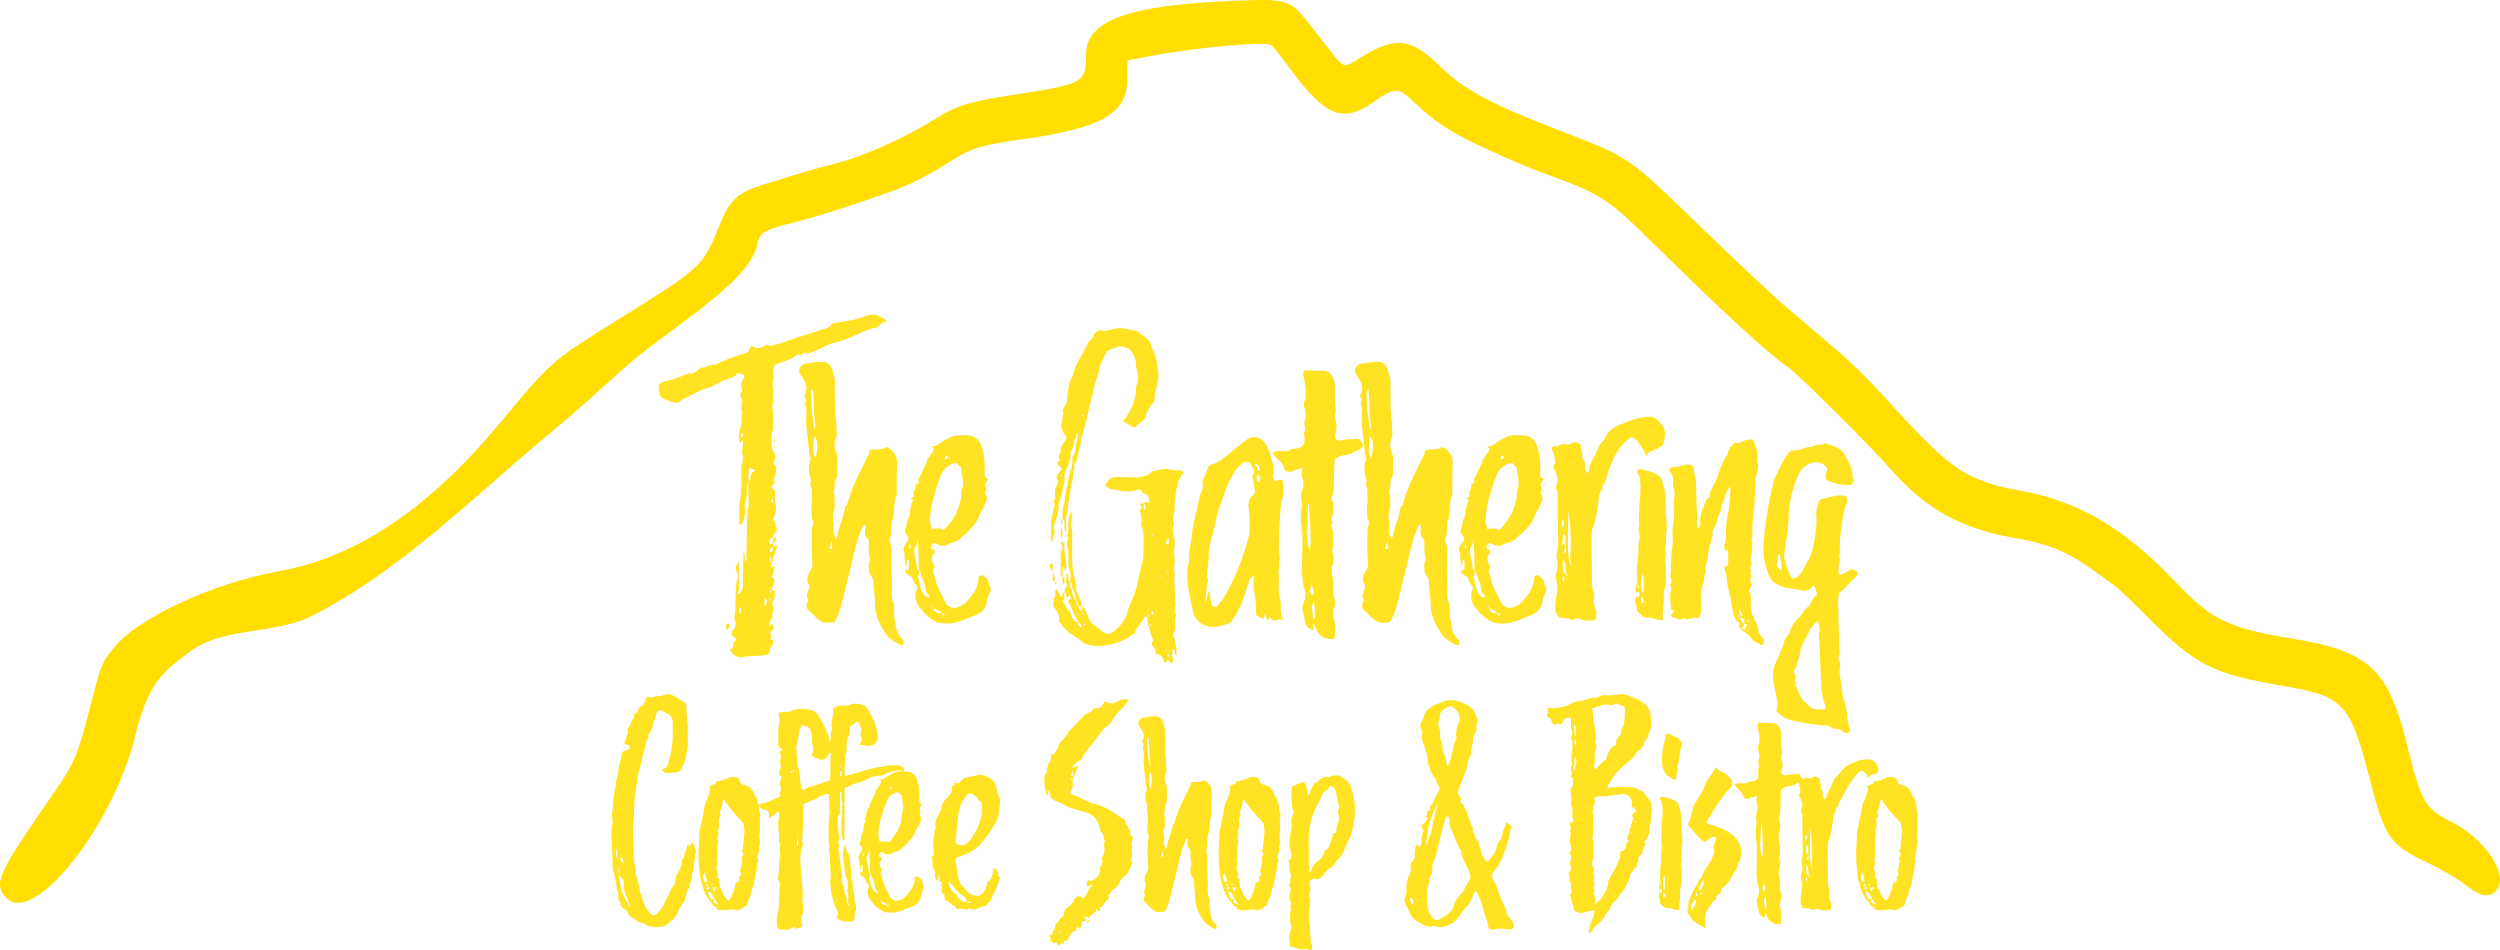
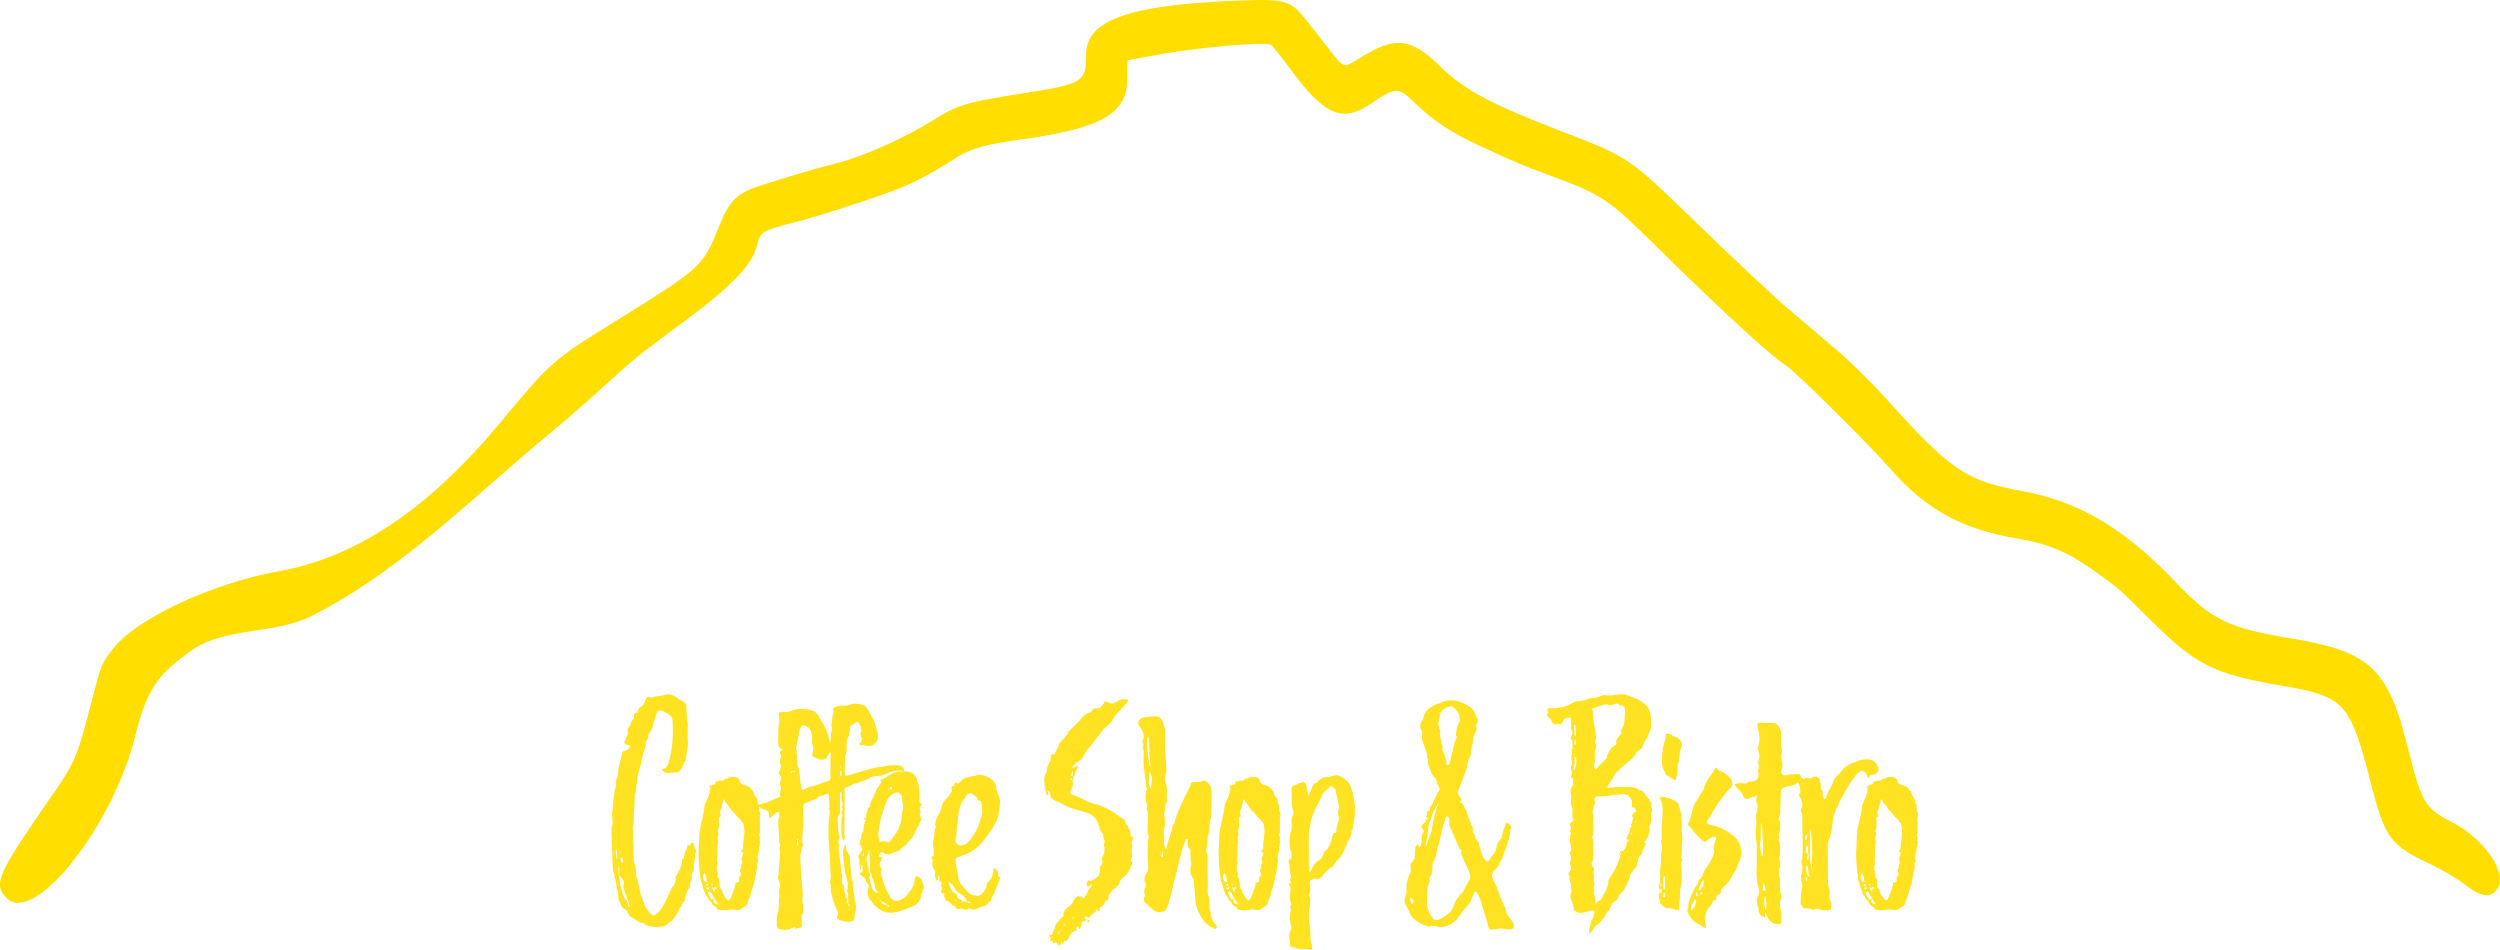
<svg xmlns="http://www.w3.org/2000/svg" xml:space="preserve" width="870.712" height="330.939" viewBox="0 0 230.376 87.561">
  <path d="M-4.046 189.634c-1.235-1.308-.852-2.149 4.465-9.797 1.77-2.545 2.136-3.414 3.216-7.615 1.09-4.238 1.053-4.145 2.228-5.623 2.185-2.748 9.108-5.963 15.197-7.056 7.17-1.289 13.783-5.727 20.415-13.702 4.666-5.612 4.837-5.763 10.451-9.243 8.113-5.028 8.192-5.1 9.684-8.78 1.043-2.573 1.655-3.146 4.207-3.935l3.175-.98c.8-.247 2.408-.692 3.572-.99 2.468-.63 6.195-2.31 8.99-4.053 2.076-1.293 3.007-1.565 8.075-2.356 5.563-.868 5.821-1.026 5.821-3.564 0-3.156 3.867-4.562 13.673-4.968 4.748-.197 5.148-.086 6.672 1.855l2.16 2.755c1.26 1.609 1.242 1.604 2.666.705 3.314-2.092 4.707-1.948 7.51.775 2.218 2.155 4.586 3.416 11.225 5.978 6.217 2.4 6.003 2.252 12.752 8.79 3.254 3.151 6.877 6.545 8.052 7.54l4.394 3.727c1.242 1.055 3.247 3.02 4.457 4.366 6.106 6.796 7.482 7.737 12.696 8.69 5.252.96 9.47 3.464 14.165 8.411 3.283 3.46 4.851 4.222 10.635 5.17 7.189 1.18 8.912 2.763 10.675 9.81 1.33 5.319 1.644 5.863 4.078 7.09 2.99 1.506 5.207 4.69 4.265 6.128-.62.948-1.477.852-2.985-.333-.704-.553-2.253-1.46-3.442-2.016-3.43-1.602-3.982-2.372-5.243-7.296-1.915-7.481-2.412-8.033-8.112-9.008-6.38-1.092-7.996-1.894-12.175-6.048-3.131-3.112-2.861-2.877-5.282-4.599-2.442-1.737-4.195-2.465-7.11-2.955-4.988-.838-8.315-2.66-11.529-6.314-2.11-2.401-8.765-9.001-9.644-9.566-1.516-.974-5.899-5.007-12.353-11.365-4.053-3.994-4.701-4.423-9.205-6.096-2.867-1.065-3.107-1.166-6.528-2.738-2.784-1.278-4.417-2.351-6.192-4.065-1.52-1.47-1.747-1.467-3.928.033-2.737 1.883-4.356 1.19-7.62-3.26-.761-1.037-1.505-1.971-1.655-2.077-.526-.373-7.073.221-11.174 1.014-1.049.203-1.962.369-2.03.369s-.103.693-.077 1.54c.099 3.317-2.178 4.693-9.48 5.726-3.983.564-4.952.855-6.777 2.035-1.887 1.22-3.752 2.182-5.308 2.74-3.634 1.302-6.962 2.364-9.158 2.92-2.845.722-3.127.894-3.378 2.057-.787 3.639-8.233 7.72-12.42 11.502-2.1 1.896-4.185 3.813-6.37 5.611-7.207 5.934-13.885 12.834-22.205 17.068-3.5 1.781-8.152.98-11.302 3.325-2.45 1.824-3.845 2.921-4.997 7.678-2.03 8.38-9.382 17.647-11.892 14.99" style="fill:#ffde00;fill-opacity:1" transform="translate(4.631 -106.902)" />
-   <path d="M63.894 167.448c.44-.136 1.253-.068 1.896-.17h.102c.17-.034.338-.135.372-.27.034-.238.102-.475.271-.644.136-.136.102-.339.068-.474-.237-.034-.27-.068-.203-.237.101-.237-.102-.339-.102-.474a.6.6 0 0 0 .237-.17c.136-.101.136-.338.068-.508 0-.067-.068-.101-.135-.034l-.17.102c0-.203-.068-.406.102-.542.203-.17.135-.339.101-.508-.033-.102.034-.135.102-.17 0-.236.17-.507-.068-.71-.067-.068-.034-.102 0-.136.102-.237.17-.474.271-.677-.034-.034-.101-.068-.101-.102-.034-.068.033-.101.101-.135-.034-.271-.034-.271-.338-.305.067-.339.338-.61.237-.982-.068-.17-.034-.17-.237-.237.169-.271.203-.61.304-.915 0-.067-.034-.067-.101-.034-.136.068-.203.034-.237-.101 0-.102.034-.203.034-.339.067-.034.135-.068.135-.135.034-.373.17-.678.305-1.05a.6.6 0 0 0 .068-.237c0-.068-.068-.102-.136-.068l-.203.102v-.34l-.203.103c-.068.033-.136.033-.136-.034v-.305c0-.237.136-.271.305-.271.034-.136 0-.271.135-.373.238-.203.271-.406.136-.71-.068-.136-.068-.272-.102-.407a.26.26 0 0 0-.135-.068c-.034.034-.068.068-.068.136-.101-.136 0-.102.068-.136 0-.068-.034-.17 0-.237.203-.474.339-.948.17-1.456-.069-.305 0-.644 0-.915 0-.169-.069-.27-.238-.338-.135-.102-.135-.204.034-.373.102-.101.237-.203.102-.339-.102-.101 0-.203.033-.338.068-.136.102-.305.136-.508.034-.237.102-.44-.136-.644-.101-.067-.101-.203-.033-.304.169-.34.101-.61-.068-.915a.8.8 0 0 1-.17-.474c-.033-.406 0-.847.034-1.287.204-.27.102-.61.102-.914 0-.61.034-.915-.034-1.186-.034-.203-.068-.372 0-.542a1 1 0 0 0 .034-.541c0-.44.102-.847-.068-1.253.17-.44.102-.847.102-1.287.034-.475.034-.475.508-.644.542-.237 1.151-.339 1.66-.779.033-.034.1-.068.135-.034.203.102.338.034.44-.101.034-.068.17-.102.237-.068a.37.37 0 0 0 .373 0c.237-.102.508-.17.71-.271.509-.203.95-.508 1.423-.61.576-.101 1.084-.338 1.626-.541.339-.136.677-.305 1.016-.44.305-.17.677-.272 1.016-.407.44.068.643-.339.948-.508.102-.068.305 0 .339-.17-.17-.135-.373-.236-.576-.372-.372-.237-.779-.237-1.22-.102-.168.034-.304.102-.473.17-.339.101-.711.203-1.05.27-.61.136-1.185.136-1.761.34-.068.203-.237.304-.407.372-1.05.305-2.133.677-3.183 1.016-.61.203-1.22.474-1.863.576-.17.169-.338-.102-.474-.034-.17.067-.372.101-.542.203-.237.102-.44.102-.643 0-.339-.136-.373-.102-.474.27-.034.102-.068.17-.17.204-.88.305-1.76.576-2.641.982-.136.102-.339.203-.542.17-.407-.034-.677.338-1.05.237 0 0-.034 0-.068.034l-.406.338c-.136.102-.305.17-.44.203-.068.034-.204-.101-.305-.034-.745.373-1.558.61-2.337.813-.27.068-.406.271-.373.542 0 .136 0 .271.034.407.034.27.204.474.44.61.17.067.34.1.475.168.44.204.914.271 1.253-.135.034-.068.101-.068.17-.068.744-.372 1.455-.812 2.234-1.016a1.1 1.1 0 0 0 .407-.169c.44-.237.846-.474 1.524-.677.27-.102.508-.17.643-.407.102-.101.17-.101.305-.034.034.034.102.034.17.034.236.102.304.237.135.474-.136.136-.17.305-.203.508-.034.271.27.576-.068.78-.034.033 0 .1 0 .169.068.237.17.474.17.745 0 .237-.204.542.033.779-.135.372-.034 1.083-.17 1.422-.169.44-.135.847-.135 1.287 0 .068.034.102.068.17l.102-.068c.033-.034.067-.136.067-.136.102 0 .136.102.102.17 0 .27-.034.507-.068.778-.034.237.136.508.068.712-.034.169 0 .304-.068.44-.068.17-.068.339-.068.508 0 1.117.034 2.235-.203 3.353v.237c0 .508 0 1.016.034 1.49 0 .034.068.101.068.101.068 0 .135-.033.135-.101.17-.373.305-.711.305-1.152 0-.304-.068-.643.034-.914.135-.406.102-.745.135-1.118.034-.237.034-.474.068-.677 0-.034.034-.034.068-.034v1.287c0 .373.068.78 0 1.118-.17.643-.102 1.253-.136 1.896 0 .982-.033 1.93-.033 2.913 0 .068-.068.101-.102.068-.135-.238.034-.475-.17-.813-.033.474-.033.846-.033 1.253 0 .576-.034 1.185-.034 1.795 0 .338-.102.61-.339.813l-.067.067a.26.26 0 0 1-.068-.135c.034-.102.101-.237.101-.373v-2.404c0-.034-.033-.034-.067-.068a1.4 1.4 0 0 1-.17.305c-.034.17-.067.305 0 .474.204.339.17.677.034.982-.034.237-.068.44-.068.677-.033.373 0 .745-.033 1.118 0 .373-.034.677-.034 1.016-.034.305-.136.576 0 .88.101.204.067.407-.068.61l-.17.271a.4.4 0 0 0-.067.339c.034.135.135.169.237.237.17.135.17.372-.034.44-.17.068-.135.136-.068.271.034.102 0 .203-.101.27-.203.136-.203.238-.102.34.271.406.644.643 1.152.508m8.06-30.717-.068-.102c-.034-.034-.068 0-.034.034s.068.068.102.068m-8.23 10.43c0-.033-.034-.033-.034-.067 0-.068-.033-.17 0-.237l.102-.068c.068.068.068.27 0 .373zm2.98.44c.034-.033.068-.067.102-.135-.034-.034-.068-.067-.068-.135a.5.5 0 0 1-.101.135c0 .034.068.102.068.136m0 .509c.034 0 .034-.034.068-.068q-.05-.102-.101 0c0 .034.034.068.034.068m-2.268 1.693-.034-.034c0-.034.034-.034.034-.068.033.034.033.068.067.068-.034.034-.034.034-.067.034m1.591.068c-.034 0-.034-.034-.034-.068 0 0 0-.034.034-.034 0 .034.034.034.034.068zm-1.66 1.354c-.067-.372 0-.677 0-.982 0-.135.17-.27.204-.203.068.068.44.203.406.203-.508.271-.406.542-.474.847-.034.068-.067.135-.135.135m2.134 2.066c0-.067-.033-.135-.033-.237 0-.067.033-.135.067-.203.034.034.068.034.068.068 0 .101 0 .203-.034.305 0 .033-.034.033-.068.067m.136 3.658c.237-.068.17-.271.27-.406-.033-.034-.067-.068-.135-.068-.034-.034-.067 0-.135 0zm-.271.847c-.068.034-.068-.271.034-.373l.203-.102c0 .102.034.17 0 .238-.034.101-.135.169-.237.237m.068.88c-.204-.101-.136-.237-.102-.406 0-.034.034-.034.034-.068l.068.068zM66.4 160.2c-.068-.068-.034-.068.034-.101 0 .067-.034.067-.034.101m-.034 1.355c-.034 0-.034-.034-.068-.068-.034-.101.034-.17.136-.17 0 .068 0 .102-.034.17 0 .034-.034.068-.034.068m.44.237c.034-.034.068-.068.136-.068a.5.5 0 0 1-.136-.101zm-.948 1.016a1.5 1.5 0 0 1 0-.78c.237.238.237.272.135.475v.034c-.033.068-.101.17-.135.27m.474-.576c-.034-.068 0-.101 0-.17h.068c0 .068.034.102 0 .17s-.068.068-.068 0m-2.743 1.22-.068-.068v-.44c0-.035.068-.068.068-.102.034.034.068.067.068.101v.237c0 .068 0 .136-.034.204 0 0-.034.034-.034.067m3.183 0c-.034-.035-.067-.035-.101-.035 0 .034 0 .102.101.034m-4.436 1.557c.101-.135.17-.237.237-.372a.21.21 0 0 0-.034-.237c-.034-.034-.135-.034-.17-.034-.033.067-.101.169-.101.237 0 .135.034.27.068.406m3.86-.305c-.067-.101 0-.101.034-.101 0 .034 0 .067-.033.101m.068.44c-.034 0-.067-.033-.101-.033.101-.068.101-.034.101.034m.373.746c.068-.034.135-.034.068-.136-.034.068-.034.102-.068.136m11.801.474c.102.034.237-.102.204-.237 0-.068.033-.136-.034-.203-.034-.102-.17-.17-.237-.271-.271-.339-.407-.678-.475-1.186 0-.338-.101-.474-.135-.812v-1.05c-.339-.542-.203-1.152-.203-1.728-.034-1.117-.068-2.235-.034-3.352.034-.373-.271-.678-.136-1.016.136-.407.102-.78.136-1.186 0-.135 0-.304.068-.474.304-.711.034-1.558.406-2.303 0-1.016 0-2.032.034-3.048 0-.575-.305-.982-.745-1.287-.068-.067-.237-.135-.305-.067-.406.237-.88.135-1.287.203-.135.034-.237.101-.237.203 0 .203-.102.373-.203.542-.711 1.422-1.423 2.81-1.829 4.335-.034.068-.135.101-.17.17v-.035c-.135.982-.609 1.897-.778 2.879 0 .034-.034.102-.068.102s-.068-.068-.068-.102c-.101-.271-.237-.61-.169-.847.068-.305.034-.542-.034-.813a1.5 1.5 0 0 1 .034-.677c.203-.508.068-1.05.102-1.524-.204-.27 0-.508 0-.779.033-.27-.034-.542.135-.813.068-.135.136-.27.136-.44-.102-.711.135-1.422-.17-2.1a1.5 1.5 0 0 1 0-1.083c.17-.373.068-.712.068-1.118 0-.44-.068-.914-.102-1.355-.034-.474-.034-.948-.034-1.422 0-.406-.033-.779 0-1.185.034-.474-.135-.847-.237-1.253-.169-.576-.541-.847-1.151-.78-.406 0-.779.102-1.152.136-.643.034-.982.677-.575 1.118 0 .034.034.067.067.101.34.508.61 1.016.271 1.66-.033.034-.033.17 0 .203.237.27-.033.542.068.779.102.305.102.542.068.847-.068 1.185.203 2.404.27 3.623 0 .102.035.17.069.237.101.136.067.271 0 .44-.136.407-.136.847-.034 1.288.067.304.237.575.034.88.203.339.169.711.169 1.05.034.373 0 .711-.034 1.05 0 .372.034.711.034 1.05.339.372-.034.677 0 1.016 0 .914-.034 1.795.034 2.743.034.339.067.677-.136.948-.237.407-.44.847-.17 1.321.103.135 0 .406-.033.576-.135.237-.203.508-.068.779.068.135 0 .237-.034.338-.169.339-.033.61.238.813.304.271.541.576.88.813.373.305.847.237 1.32.17a.35.35 0 0 0 .17-.204l.203-.406c.407-1.084.644-2.27.915-3.387.305-1.016.474-2.1.779-3.116.135-.61.372-1.185.61-1.76a.26.26 0 0 1 .169-.069s.067.068.067.102c-.033.44-.169.847.237 1.152.068.067.068.27.068.372v.677c.034.271.034.508.102.712.068.27-.136.406-.102.677 0 .305-.034.61.136.88.135.17.27.373.27.542.068 1.084.136 1.118.17 2.168.034 1.219.576 2.133 1.084 2.845.203.304 1.016.846 1.354.948m-7.992-19.88-.068-.27c-.203-1.085-.27-2.134-.27-3.218l.168-.237c.034.474.102 1.117.102 2.066 0 .372.203 1.625.068 1.66m.068 2.71c0 .033 0-.102-.034-.136a1.7 1.7 0 0 1-.17-.542c-.034-.44.068-.914.068-1.388l.102.033c.135.204.203.508.203.813 0 .44-.102.915-.17 1.22m1.286 8.297.204-.745.067.745zm10.346 6.84c.677.102 1.354-.033 1.998-.304.338-.102.643-.27.982-.372.643-.271 1.118-.644 1.185-1.355.034-.271.17-.508.271-.78.068-.135.068-.304.068-.473-.136-.102-.136-.237-.17-.407-.033-.338-.27-.508-.541-.71-.136-.069-.373.033-.407.236 0 .17 0 .407-.101.61-.102.542-.474.948-.813 1.355a1.73 1.73 0 0 1-.88.677c-.475.237-.949.068-1.22-.339-.27-.542-.542-1.05-.779-1.625-.135-.373-.17-.78-.372-1.152-.034-.135-.034-.27.034-.339.101-.169.135-.27 0-.44-.204-.305-.237-.61-.034-.914q.1-.102.101-.203c.034-.17 0-.34-.237-.237 0 0-.067-.068-.067-.102-.034-.17-.034-.305.135-.373.034-.169.17-.169.305-.101.203.067.305.27.576.17.203.135.372 0 .575-.102.102-.034.237-.136.339-.136.61-.068.914-.643 1.422-.914.17-.305.474-.542.678-.813.338-.407.406-.915.71-1.355.136-.135.17-.372.272-.576.17-.27.17-.508.034-.778-.034-.136-.102-.204-.034-.34 0-.067.068-.067.135-.1-.17-.272-.27-.576.034-.847.136-.136 0-.17-.068-.237-.101-.034-.169-.17-.169-.238v-.846c0-.576-.068-1.186-.27-1.727-.17-.745-.678-1.118-1.423-1.118-.237-.034-.474 0-.745 0-.305 0-.61.102-.847.237-.203.102-.44.203-.61.339l-.474.305c-.17.101-.338.101-.575.135.135.068.203.102.237.203.033.034 0 .136-.034.203-.068.136-.17.271-.271.407-.102.203-.339.372-.339.677-.27.474-.474 1.05-.745 1.524-.068.136.17.339-.135.407-.204.101-.068.338-.204.541-.135.17-.101.407-.101.61-.034.102-.136.135-.203.17-.136.033-.068.1.033.135.068.034.17.067.068.17-.135.338-.237.71-.237 1.083a1 1 0 0 1-.135.406c-.204.373-.136.813-.339 1.186-.034.101 0 .237.102.338.237.237.27.474.135.711-.17.17-.237.373-.339.542-.169.237.102.373.068.61 0 .17 0 .339.034.542.034.17-.034.406.135.61.034-.204.034-.34.034-.475 0-.067.068-.135.068-.135.102 0 .136.067.136.135 0 .237 0 .508-.034.745 0 .068-.034.068-.136.034-.034 0-.101-.034-.135 0-.034.068-.068.136 0 .237.067.068.135.17.27.237.272.136.407.271.44.576.069.203.238.305.306.474a.31.31 0 0 1 0 .339 1 1 0 0 0-.102.339c-.034.508.102.948.44 1.32.17.136.237.305.34.44.473.407.947.881 1.625.949m.304-15.104c0-.067 0-.203.034-.27 0-.035.136-.035.17-.035s.101.034.101.102c0 .034-.034.136-.067.136-.068.033-.136.033-.238.067m-.101.102c-.034-.068 0-.102.068-.102 0 .034-.034.068-.034.102zm-1.152 6.435c-.101-.102 0-.102.068-.102-.27-.542-.203-1.084-.135-1.592.101-.846.372-1.66.61-2.472.1-.339.27-.643.372-1.016.203-.44.542-.711.948-.914.102-.068.237-.068.339-.068.101 0 .237 0 .237.034.034.237.372.305.338.508-.033.576.271 1.185.068 1.76a1.04 1.04 0 0 0-.101.441c.033.61-.204 1.152-.407 1.761a7 7 0 0 1-1.084 1.524c-.067.102-.169.136-.304.068-.271-.203-.576-.034-.88-.068v.034zm5.284-4.234c.101 0 .203 0 .101-.17 0 .069-.068.103-.101.17m-.068.136c.034-.034.034-.102.068-.136-.034.034-.102.034-.102.102-.034.034 0 .068.034.034m-.034.542h.034c.034-.102-.034-.136-.068-.136 0 .034 0 .102.034.136m-6.333 7.247c-.102 0-.17-.068-.17-.135 0-.508-.169-.949-.236-1.389-.034-.237-.034-.406.101-.677.17-.17.102-.407.203-.644.068.982.102 1.897.102 2.845m-.847-2.032c-.034-.034-.067-.068-.067-.135l.033-.237h.068c0 .067.068.169.068.27 0 .034-.068.068-.102.102m2.168-.17c.067.035.101 0 .067-.067-.067-.034-.101-.034-.135-.102.034.068.034.136.068.17m-.542 4.674c-.17-.101-.339-.203-.44-.406-.271-.474-.271-.948-.44-1.456.135-.204.1-.339.135-.576.034 0 .101.034.101.068.068.575.475 1.117.475 1.727.033.203.237.338.338.542v.067c-.034.102-.068.068-.17.034m.372.813q-.1 0-.101-.101c0-.034.034-.034.034-.034.034.067.034.101.067.135m.204.17c-.102 0-.136-.068-.136-.136a.26.26 0 0 1 .136.135m.745.507c-.474 0-.678-.101-.745-.474.135.068.27.136.372.17.17.067.271.169.373.304m.203.204c-.034 0-.102 0-.136-.034-.033-.068-.033-.102-.067-.136h.135c.068 0 .102.034.136.068 0 .068-.034.102-.068.102m9.955-6.74c.067-.203.067-.372.135-.542.135-.203.135-.44.102-.643-.102-.305 0-.61.135-.915.136-.372.271-.778.237-1.185-.034-.17.034-.372.102-.542.067-.406.338-.745.27-1.185.238-.373.17-.779.17-1.185 0-.102.034-.17.068-.237.237-.576.508-1.152.508-1.795-.034-.068 0-.068.034-.136.169-.339.27-.711.304-1.084.271-.135.034-.508.34-.643 0-.034 0-.102.1-.102v.034l-.1.068c-.069.237 0 .474-.103.711-.169.508-.067 1.084-.406 1.524-.034.034 0 .136 0 .17 0 .372-.034.745-.203 1.117a5 5 0 0 0-.17.677c-.101.78-.338 1.524-.372 2.303-.237.508-.17.982-.17 1.49.068.034.136.068.17.17.034.305-.034.643.068.948.135-.068.101-.17.101-.27 0-.407-.067-.848.034-1.22.102-.406.136-.813.17-1.22 0-.067.067-.202.067-.304-.034-.237.102-.474.102-.677s.203-.407.034-.61c.203-.203.135-.474.203-.711.068-.203-.034-.44.102-.678.101-.135-.034-.406.067-.541.339-.475.305-1.05.474-1.558.136-.44.17-.915.305-1.355.271-.948.474-1.93.711-2.912.237-.847.373-1.694.678-2.507a.5.5 0 0 0 .067-.237c.034-.542.373-1.016.576-1.524a1.04 1.04 0 0 1 .813-.575c.27-.068.576-.34.914-.068.407-.034.61.203.78.508.203.372.372.745.338 1.151 0 .102.034.204.034.271.203.847.203.847 0 1.626-.034.101-.034.203-.034.339-.034.914-.406 1.76-.948 2.573-.068.136-.271.17-.237.34.304.168.575.338.846.507.136.034.271.034.339-.034.17-.305.745-.508.847-.813.169-.508.338-1.016.745-1.388.101-.102.101-.237.101-.373.034-.237.034-.474.102-.745.135-.44.27-.88.27-1.388 0-.44-.1-.88-.168-1.287a2.6 2.6 0 0 0-.271-.915c-.136-.237-.237-.44-.271-.677-.068-.508-.78-.779-1.118-1.118-.135-.101-.339-.135-.508-.169l-.44-.101c-.508-.102-1.016-.17-1.524.033-.203.102-.474.034-.711.17-.407-.237-.813.067-.949.305-.101.203-.135.474-.406.575-.068.034-.102.136-.136.237-.474.949-1.219 1.998-1.422 3.048-.508.813-.372 1.626-.542 2.405-.068.339-.542.643-.305.948-.067.339-.067.677-.169 1.016-.102.407.17.813.474 1.185 0 .407-.61.78-.542 1.186a.4.4 0 0 1-.067.338c-.102.204-.17.407 0 .61 0 .034-.034.102-.068.102-.203.067-.203.169-.102.338.102.17.44.339.271.508l-.203.237c-.203.17-.27.407-.135.61.135.237.067.406-.068.576-.17.27-.17.508-.17.779.034.237.068.44-.135.643.17.203.135.407.034.61-.068.203-.034.44-.102.61-.135.338-.135.609-.135.88v1.422c0 .068-.034.203.068.271m2.844-11.616c-.034-.034-.067-.068-.067-.102 0 0 .067-.034.067-.067.034 0 .068.034.068.067-.034 0-.034.034-.068.102m8.162 22.758c.17-.067.136-.203.136-.304.034-.136 0-.238-.102-.373-.068-.102.17-.27.034-.44-.068-.068-.034-.136.068-.136.135-.034.135.068.169.136.034.135-.034.305.17.44-.035-.373.067-.677-.068-.982-.102-.237-.034-.542-.17-.711-.203-.305.068-.508.102-.745 0-.407-.068-.847.102-1.22.033-.067 0-.169-.068-.237a.78.78 0 0 1-.034-.474c.102-.27.034-.576 0-.88 0-.339 0-.678-.034-1.05 0-.373-.068-.711 0-1.084.034-.27-.102-.508-.068-.711.068-.271.068-.508.068-.745s0-.474-.102-.711c.17-.61.136-1.22-.033-1.83-.068-.202 0-.507.067-.744.034-.237-.135-.542-.034-.78.102-.304.102-.609.102-.947 0-.678.135-1.355.27-1.999.102-.372.204-.677.509-.948.034 0 .034-.034.034-.068 0 0 0-.067-.034-.101-.102-.068-.203-.136-.339-.136-.372-.034-.745 0-1.117-.135-.034-.034-.136-.034-.17 0-.406.101-1.083.068-1.422.406-.102.136-.237.17-.373.203-.27.136-.542.17-.846.17-.61 0-1.186 0-1.795-.034-.44 0-.78.17-.982.542-.136.203-.102.305.067.406.136.068.305.203.474.203.407 0 .78.17 1.186.17.44 0 .846 0 1.219-.17.135 0 .27.034.27.17.035.135.136.203.238.203.17 0 .27.068.339.203.067.17.135.305.135.474-.034.136-.034.17-.27.136-.136 0-.238 0-.272.135h-.067c-.068-.034-.136-.034-.204-.068 0 .068-.034.136 0 .17.068.101.17.203.034.372a.26.26 0 0 0-.067.271q.1.203.101.407c.034.203.034.44 0 .643-.034.271.136.44.17.711.101.678.033 1.389.033 2.066.034.44-.101.813-.203 1.186l-.135.643c-.17.677-.271 1.456-.576 2.134-.203.474-.44.982-.576 1.524-.203.677-.643 1.219-1.185 1.66-.373.338-.779.338-1.185 0-.136-.103-.271-.272-.44-.373-.475-.238-.712-.61-.847-1.084a4.4 4.4 0 0 0-.271-.576c-.034-.102-.102-.203-.237-.203 0 .135-.034.305-.034.44-.203-.135-.271-.27-.339-.61.102.068.203.102.339.17.034-.44-.203-.813-.373-1.22-.034-.1-.135-.236-.135-.372 0-.237.034-.508-.068-.745-.068-.237-.135-.474-.17-.779 0-.203-.1-.44-.1-.61-.035-.507-.035-.982-.035-1.456v-.813c0-.304.034-.61 0-.914 0-.237-.101-.508-.067-.779.067-.305.033-.576.033-.88 0-.068-.033-.136-.033-.237a2.7 2.7 0 0 0-.271 1.422c.033.305-.034.576-.17.847.102.067.136.135.136.237 0 .169-.17.338-.034.508-.136.237.068.406.068.643-.068.237 0 .474 0 .711v.745c.27.44.169.881.169 1.389.034.034.135.102.135.17.034.135.034.338.068.507h.034c.203.373.339.745.305 1.118.17.068.17.203.17.372-.204-.033-.136-.237-.204-.372-.136-.203-.305-.61-.339-.88v-.238h.034c-.135 0-.203-.101-.203-.203v-.44c-.034-.068-.136-.102-.17-.136-.033-.203 0-.372-.033-.575 0-.068-.068-.102-.102-.068l-.068.068c.068.304-.101.643.068.948.102.17-.034.203-.135.305s-.068.27-.102.44c.271.034.136.237.203.373 0 .033.034.033.068.067l.102-.101c.033-.034.033-.102.067-.17.068.102.102.203.136.271.034.034.034.136.034.136-.542.203-.102.44-.034.61.17.507.406.981.677 1.422v.135c.271.102.339.305.339.474-.203-.101-.373-.17-.339-.474-.27-.034-.372-.27-.542-.44-.17-.271-.101-.61-.44-.745-.102-.271-.237-.474-.406-.711-.068-.102 0-.204.135-.204v-.643c-.27.034-.102.339-.27.44-.136-.237-.272-.44-.407-.711-.068-.034-.102-.034-.136 0s-.034.068-.034.102c.068.27 0 .508-.169.846.136.136-.068.339 0 .508.237.44.576.813.542 1.355 0 .102.034.17.068.203.304.373.575.78 1.016 1.05.44.237.846.576 1.219.88.17.136 1.016.238 1.253.238 1.118-.034 2.303-.34 3.387-1.186.033-.034.101-.101.067-.135 0-.305.339-.474.44-.711.102-.237.373-.407.407-.712.034.034.068.034.135.068.034 0 .102.034.136.068 0 .203.034.372.034.576 0 .101.034.203.135.203v.17c.068.338.17.643.305.981.034.068.068.203.034.237-.17.17-.135.339.034.508.135.102.17.271.203.44 0 .068 0 .204.068.238.542.101.643.406.711.677.034.135.17.102.27-.034.069-.102.136-.102.204-.034.068.102.136.203.203.237zM93.184 150.82c-.034-.034-.034-.102-.068-.135 0-.034.034-.068.068-.068l.068.102c-.034.033-.068.067-.068.101m-.406 1.592h.101q-.05.102-.101 0m1.32.88.034-.034c0-.033-.034-.033-.034-.067a.073.073 0 0 0-.067.067s.034.034.067.034m6.74.644c-.135-.203-.068-.407-.068-.576h.068c.135.17.102.373 0 .576m-7.62 1.32c0-.033.034-.067.034-.067 0-.136 0-.237.034-.373-.237.068-.136.237-.136.373zm-.034 1.288c.136-.34.102-.712 0-1.05a1.85 1.85 0 0 0 0 1.05m8.365-.17c0-.067-.034-.101-.034-.17h.068s.034.069.034.102c0 .034-.034.034-.068.068m-7.992.034c.033-.034.033-.068.033-.101-.033 0-.067 0-.101.033-.034.034.034.102.068.068m9.347.644c-.068 0-.17-.068-.102-.102.034-.17.136-.305.203-.44 0 .034.034.034.068.067 0 .136 0 .271-.034.407 0 .068-.067.101-.135.068m-9.618 2.98c0-.305 0-.576.034-.847 0-.034.033-.068.033-.068.034.034.102.034.102.102.034.034 0 .068 0 .136a.26.26 0 0 1 .068.135c.034-.034.101-.068.101-.102.068-.406-.101-.846-.034-1.253 0 0-.067-.034-.101-.034-.034-.338-.034-.677-.034-.982 0-.135-.068-.169-.17-.27-.067-.035-.1-.035-.135 0 0 .033-.034.067-.034.067.136.203.204.44.136.677 0 .068-.102.136-.17.136h.034v2.167c.034.068.068.136.17.136m-.204-2.303-.067-.102c-.034-.034-.068 0-.034.068.034.034.068.034.101.034m.305.44c-.034.034-.101 0-.067-.034h.101zm-1.117 1.321c.034 0 .067-.034.101-.034v-.576s-.067-.067-.101-.067a.26.26 0 0 1-.136.067c-.034.068-.068.17-.034.237.034.136.102.237.17.373m10.668.068c0-.068.034-.102.034-.136.067.102 0 .102-.034.136m-.034.135-.102-.068c.034 0 .068-.033.102-.033zm-10.33.847c0-.271.034-.508-.169-.88 0 .372-.068.575.034.778.034.034.102.034.135.068zm10.398-.711c0-.034 0-.068-.034-.102.067 0 .101 0 .101.102zm-9.585.948c.068-.203.136-.44.034-.677-.034-.034-.101-.034-.135-.068 0 .27-.034.508.101.745m8.907-.61c-.068-.067-.068-.101 0-.135l.034.068c0 .033-.034.067-.034.067m-9.652.61c.068-.034.102-.102.034-.17 0-.033-.068-.067-.102-.067v.135zm10.363 1.185c0-.034-.034-.034-.034-.034 0-.034.034-.034.034-.067.034.034.034.067.034.067zm-9.415.271c-.033 0-.067-.034-.101-.034.034.034 0 .102.101.034m7.62.88q-.1-.05 0-.1l.068.067c-.034 0-.068.034-.068.034m.34.441c0-.034-.035-.068-.069-.102v-.067c0-.068 0-.17.102-.17 0 0 .034.102.068.136 0 .034 0 .068-.034.101zm-6.402 0c-.034 0-.034-.034-.034-.068-.033-.034-.033-.101-.033-.17.067 0 .101.069.135.136 0 .034-.034.068-.068.102m5.96.237c.035-.068.035-.135.035-.203.034-.034.034-.068.067-.068 0 .034.068.068.034.136a.146.146 0 0 1-.135.135m-5.79.779c0-.034-.034-.034-.034-.068l-.034-.17a.5.5 0 0 1 .135.103.26.26 0 0 1-.067.135m5.994.034v-.203c0-.034.034-.068.068-.068 0 0 .034.034.034.068q.051.152-.102.203m-6.164.27c-.034 0-.034-.033-.034-.067 0 0 .034 0 .068.034.068.068.034.102-.034.034m7.282.814c0-.034.034-.034.067-.068 0 .034.034.068.034.068q-.05.1-.101 0m.372 1.151c-.034-.034 0-.034.034-.068.034.034.068.068.034.068-.034.068-.068.068-.068 0zm.203.677a.6.6 0 0 1-.067-.169v-.102c.034-.033.034-.101.067-.135a.26.26 0 0 1 .068.135c.034.034.034.034.034.068zm3.742-2.878c.61.135 1.219-.102 1.795-.271.372-.102.44-.508.677-.745.17-.203.27-.61.406-.813.237-.406.339-.779.474-1.22l.407-1.218c.067-.17.17-.34.406-.373 0 .474-.034.948.034 1.389.102.677.203 1.354.17 2.032v.101c.033.102.406.373.71.373.068 0 .035-.474.102-.474.068 0 .136.541.203.575h.237s-.067-.17 0-.17c.102 0 .204.136.271.204.204.136.576-.135.78-.034.169.102.203-.067.135-.135-.136-.271-.17-.576-.17-.88 0-.238.034-.509-.033-.712-.204-.711-.136-1.422-.136-2.134 0-.27-.068-.508 0-.745.102-.27 0-.508.034-.745.102-.406-.034-.745-.034-1.117 0-1.321.068-2.608.17-3.929.033-.237.067-.474.135-.711.203-.508.135-1.05.068-1.592 0-.101-.102-.203-.204-.17a.9.9 0 0 0-.406.103c-.135.067-.17-.034-.203-.136-.068-.135-.17-.27-.068-.474s-.101-.508.034-.745c-.237-.711-.339-1.456-.779-2.1-.406-.61-1.118-.779-1.727-.339-.745.542-1.423 1.152-2.168 1.728-.169.135-.338.203-.508.338-.237.204-.643.102-.812.373-.136.27-.204.576-.34.847-.135.27-.304.508-.202.846a.8.8 0 0 1-.034.407c-.271.61-.373 1.253-.508 1.862-.17.745-.373 1.457-.44 2.202-.068.846-.34 1.659-.271 2.54 0 .101-.034.203-.068.304-.136.271-.102.576-.102.88 0 .543.034 1.085.136 1.627.135.643.27 1.422.44 2.032.203.71.745 1.05 1.389 1.219m.846-1.93c-.135.169-.44.135-.542-.035-.135-.372-.135-.914-.237-1.286-.101-.305-.372 1.422-.372 1.083 0-.305.101-1.727.27-2.066-.236-.508-.033-1.05 0-1.558.068-.575 0-1.151.136-1.727l.305-1.151c.203-.711.27-1.456.542-2.168.27-.677.44-1.354.711-1.998.203-.508.474-.982.745-1.456.136-.237.339-.406.542-.61s.305-.304.61-.237c.304-.034.27.102.44.407.135.27.305.508.068.812-.034.068-.068.136-.034.204.203.372.101.812.237 1.185.101.271-.339.508-.474.745-.17.305-.136.644-.102.982.102.711.068 1.423.068 2.168 0 .135-.068.304-.102.474-.61 2.167-1.084 3.387-2.167 5.35-.17.306-.44.61-.644.881zm3.624-12.633c-.034-.102-.135-.305-.237-.372l.034-.068c.711.135.372 1.05.203.44m.102 1.253c-.068 0-.136-.101-.136-.305 0-.101 0-.203.034-.372h.068c.17.101.237.237.237.372 0 .17-.102.305-.203.305m6.755 14.461c.17 0 .305-.067.305-.237 0-.576.067-.847-.034-1.388-.136-.542-.17-.983.034-1.49.034-.17.067-.373 0-.542-.203-.44-.136-.915-.136-1.389-.034-.27 0-.27-.034-.508-.034-.237-.169-.474-.135-.711.068-.203-.068-.373.102-.576.101-.135.033-.372.067-.542.102-.305-.17-.61-.101-.914.135-.373.067-.745.101-1.084 0-.135-.034-.237-.034-.339.068-.338-.338-.677-.034-1.016-.27-.372.102-.677.068-1.016 0-.338.068-.643-.101-.982-.068-.101-.102-.304-.034-.406.203-.373.135-.779.169-1.152.034-.812.034-1.625.068-2.133 0-.17.406-.407.575-.44.339-.136.88-.068 1.457-.508.338 0 .677-.508.677-.508-.305-.136-.271-.576-.576-.576-.27 0-.474.068-.745.034-.17-.034-.474.101-.982.135-.27-.067-.406-.305-.339-.576.17-.575.17-.846 0-1.388-.034-.136-.067-.305-.034-.406.17-.44.034-.847 0-1.287v-1.389c0-.27-.067-.508-.169-.745-.203-.44-.508-.677-1.016-.643-.677 0-1.05-.034-1.388-.034-.305 0-.373.101-.34.406l.103.542c.169.643.203 1.287 0 1.93-.136.44.135.847.135 1.287-.034.237-.034.17-.102.44-.135.475.17.678-.067 1.186-.034.068 0 .135 0 .203 0 .034.034.068.034.102.101.677-.102 1.016-.78 1.117-.203.034-.473 0-.609.17-.135.169-.643-.034-1.118.067l-.406.102c.034.203.44.643.576.745.508.339.372 1.05.914 1.05.136.101.542-.237.745-.203.271.034.61-.407.508-.136-.067.203-.135.677 0 .915.068.169.102.778.034.948-.237.406-.135.846-.101 1.253.033.474-.204 1.117 0 2.506.101.237.033 2.472.033 2.743l-.033 1.389h.033c0 .406.068.982.204 1.354.169.44.101.915-.102 1.355-.27.576.17 1.118.136 1.693 0 .102.101.204.135.305.102.237.305.339.643.474.034 0-.033-.643.034-.61.102.035.305.746.407.814.372.474.677.61 1.253.61zm-1.964-8.534c-.17.914-.305-1.152-.339-1.558l.068.102c.034-2.236.067-2.507.101-2.507.102 0 .271 3.455.17 3.963m.203 4.436c-.17 0-.203-.135-.203-.27 0-.204.067-.44.067-.576v-.102c.102.102.17.305.204.406.033.17.135.542-.068.542m.237 2.066c-.17.813-.271-.914-.305-1.084l.068.034c.034-.237.068-.338.101-.338.102 0 .17 1.185.136 1.388m13.088 2.608c.102.034.237-.102.204-.237 0-.068.033-.136-.034-.203-.034-.102-.17-.17-.237-.271-.271-.339-.407-.678-.475-1.186 0-.338-.101-.474-.135-.812v-1.05c-.339-.542-.203-1.152-.203-1.727-.034-1.118-.068-2.236-.034-3.353.034-.373-.271-.678-.136-1.016.136-.407.102-.78.136-1.186 0-.135 0-.304.068-.474.304-.71.033-1.558.406-2.303 0-1.016 0-2.032.034-3.048 0-.575-.305-.982-.745-1.287-.068-.067-.237-.135-.305-.067-.406.237-.88.135-1.287.203-.135.034-.237.101-.237.203 0 .203-.102.373-.203.542-.711 1.422-1.423 2.81-1.829 4.335-.034.068-.135.101-.17.17v-.035c-.135.982-.609 1.897-.778 2.879 0 .034-.034.102-.068.102s-.068-.068-.068-.102c-.101-.27-.237-.61-.169-.847.068-.304.034-.542-.034-.812a1.5 1.5 0 0 1 .034-.678c.203-.508.068-1.05.102-1.524-.204-.27 0-.508 0-.779.034-.27-.034-.542.135-.813.068-.135.136-.27.136-.44-.102-.711.135-1.422-.17-2.1a1.5 1.5 0 0 1 0-1.083c.17-.373.068-.711.068-1.118 0-.44-.068-.914-.102-1.355-.034-.474-.034-.948-.034-1.422 0-.406-.033-.779 0-1.185.034-.474-.135-.847-.237-1.253-.169-.576-.542-.847-1.151-.78-.407 0-.779.102-1.152.136-.643.034-.982.678-.575 1.118 0 .034.034.067.067.101.34.508.61 1.016.271 1.66-.034.034-.034.17 0 .203.237.271-.034.542.068.779.102.305.102.542.068.847-.068 1.185.203 2.404.27 3.623 0 .102.035.17.068.237.102.136.068.271 0 .44-.135.407-.135.847-.034 1.288.068.304.238.575.034.88.204.339.17.711.17 1.05.034.373 0 .711-.034 1.05 0 .372.034.711.034 1.05.338.372-.034.677 0 1.016 0 .914-.034 1.795.034 2.743.033.339.067.677-.136.948-.237.407-.44.847-.17 1.321.102.136 0 .406-.033.576-.136.237-.203.508-.068.779.068.135 0 .237-.034.338-.169.34-.034.61.237.813.305.271.542.576.88.813.373.305.848.237 1.322.17a.35.35 0 0 0 .169-.204l.203-.406c.407-1.084.644-2.27.915-3.387.304-1.016.474-2.1.779-3.116.135-.61.372-1.185.61-1.76a.26.26 0 0 1 .169-.068s.067.067.067.101c-.034.44-.17.847.237 1.152.068.067.068.27.068.372v.677c.034.271.034.508.102.712.067.27-.136.406-.102.677 0 .305-.034.61.135.88.136.17.271.373.271.542.068 1.084.136 1.118.17 2.168.034 1.22.575 2.133 1.083 2.845.204.304 1.016.846 1.355.948zm-7.992-19.88-.068-.27c-.203-1.084-.27-2.134-.27-3.218l.169-.237c.033.474.101 1.117.101 2.066 0 .372.203 1.625.068 1.66m.068 2.71c0 .033 0-.102-.034-.136a1.7 1.7 0 0 1-.17-.542c-.034-.44.068-.914.068-1.388l.102.034c.135.203.203.508.203.812 0 .44-.102.915-.17 1.22M123 157.49l.204-.745.067.745zm10.346 6.84c.677.103 1.354-.033 1.998-.304.338-.101.643-.27.982-.372.643-.271 1.118-.644 1.185-1.355.034-.271.17-.508.271-.779.068-.135.068-.305.068-.474-.136-.102-.136-.237-.17-.407-.033-.338-.27-.508-.541-.71-.136-.068-.373.033-.407.236 0 .17 0 .407-.101.61-.102.542-.474.948-.813 1.355a1.73 1.73 0 0 1-.88.677c-.475.237-.949.068-1.22-.339-.27-.542-.542-1.05-.779-1.625-.135-.373-.17-.78-.372-1.152-.034-.135-.034-.27.034-.338.101-.17.135-.271 0-.44-.204-.306-.237-.61-.034-.915q.1-.102.101-.203c.034-.17 0-.339-.237-.237 0 0-.067-.068-.067-.102-.034-.17-.034-.305.135-.373.034-.169.17-.169.305-.101.203.068.305.27.576.17.203.135.372 0 .575-.102.102-.034.237-.136.339-.136.61-.068.914-.643 1.422-.914.17-.305.474-.542.678-.813.338-.406.406-.914.71-1.355.136-.135.17-.372.272-.575.17-.271.17-.508.034-.78-.034-.135-.102-.203-.034-.338 0-.068.067-.068.135-.102-.17-.27-.27-.575.034-.846.136-.136 0-.17-.068-.237-.101-.034-.169-.17-.169-.237v-.847c0-.576-.068-1.185-.27-1.727-.17-.745-.678-1.118-1.423-1.118-.237-.034-.474 0-.745 0-.305 0-.61.102-.847.237-.203.102-.44.203-.61.339l-.474.305c-.169.101-.338.101-.575.135.135.068.203.102.237.203.034.034 0 .136-.034.203-.068.136-.17.271-.271.407-.102.203-.339.372-.339.677-.27.474-.474 1.05-.745 1.524-.068.136.17.339-.135.407-.204.101-.068.338-.204.541-.135.17-.101.407-.101.61-.034.102-.136.136-.203.17-.136.033-.068.101.033.135.068.034.17.068.068.17-.135.338-.237.71-.237 1.083a1 1 0 0 1-.135.406c-.204.373-.136.813-.339 1.186-.034.101 0 .237.102.338.237.237.27.474.135.712-.17.169-.237.372-.339.541-.169.237.102.373.068.61 0 .17 0 .339.034.542.034.17-.034.406.135.61.034-.204.034-.34.034-.475 0-.067.068-.135.068-.135.102 0 .136.068.136.135 0 .237 0 .508-.034.745 0 .068-.034.068-.136.034-.034 0-.101-.034-.135 0-.034.068-.068.136 0 .237.067.068.135.17.27.237.272.136.407.271.44.576.069.203.238.305.306.474a.31.31 0 0 1 0 .339 1 1 0 0 0-.102.339c-.034.508.102.948.44 1.32.17.136.237.305.339.44.474.407.948.881 1.626.949m.304-15.104c0-.067 0-.203.034-.27 0-.034.136-.034.17-.034s.101.033.101.101c0 .034-.034.136-.067.136-.068.034-.136.034-.237.067m-.101.102c-.034-.068 0-.102.068-.102 0 .034-.034.068-.034.102zm-1.152 6.435c-.101-.102 0-.102.068-.102-.27-.542-.203-1.084-.135-1.592.101-.846.372-1.66.61-2.472.1-.339.27-.643.372-1.016.203-.44.542-.711.948-.914.102-.068.237-.068.339-.068.101 0 .237 0 .237.034.034.237.372.305.338.508-.033.576.271 1.185.068 1.76a1.04 1.04 0 0 0-.101.441c.033.61-.204 1.152-.407 1.761a7 7 0 0 1-1.084 1.524c-.067.102-.169.136-.304.068-.271-.203-.576-.034-.881-.068v.034zm5.284-4.234c.101 0 .203 0 .101-.169 0 .068-.068.102-.101.17m-.068.136c.034-.034.034-.102.068-.136-.034.034-.102.034-.102.102-.034.034 0 .068.034.034m-.034.542h.034c.034-.102-.034-.136-.068-.136 0 .034 0 .102.034.136m-6.333 7.247c-.102 0-.17-.068-.17-.135 0-.508-.169-.949-.236-1.389-.034-.237-.034-.406.101-.677.17-.17.102-.407.203-.644.068.982.102 1.897.102 2.845m-.847-2.032c-.034-.034-.067-.068-.067-.135l.033-.237h.068c0 .067.068.169.068.27 0 .034-.068.068-.102.102m2.168-.17c.067.035.101 0 .067-.067-.067-.034-.101-.034-.135-.102.034.068.034.136.068.17m-.542 4.674c-.17-.101-.339-.203-.44-.406-.271-.474-.271-.948-.44-1.456.135-.203.1-.339.135-.576.034 0 .101.034.101.068.068.575.475 1.117.475 1.727.033.203.237.339.338.542v.067c-.034.102-.068.068-.17.034m.372.813q-.1 0-.101-.101c0-.034.034-.034.034-.034.034.067.034.101.067.135m.204.17c-.102 0-.136-.068-.136-.136a.26.26 0 0 1 .136.136m.745.508c-.474 0-.678-.102-.745-.475.135.068.27.136.372.17.17.067.271.17.373.305m.203.203c-.034 0-.102 0-.136-.034-.034-.068-.034-.102-.067-.136h.135c.068 0 .102.034.136.068 0 .068-.034.102-.068.102m8.618.44c.135 0 .27-.068.27-.27 0-.204.102-.475 0-.644-.169-.407-.236-.813-.169-1.22.034-.44-.203-.812-.203-1.219 0-1.49-.034-2.946-.034-4.436 0-.305.034-.576.17-.88.27-.644.44-2.033.508-2.744.034-.17.067-.373.203-.508.17-.17.135-1.084.27-.576.17-.27.136-.61.306-.846.169-.813.71-1.999 1.32-2.744.17-.203.44-.474.644-.643.542-.474.948.474 1.456 1.185.034.102.068.203.136.305.135.17.169-.068.169-.102.068-.135.135-.203.237-.203.237-.034.914-.44 1.118-.576.135-.135.237-.948.237-1.151-.034-.643-.78-1.456-1.389-1.49-.542 0-1.76.27-2.269.542-.203.101-.406.135-.61.237-.304.17-.643.305-.914.61-.27.338-.339.677-.643.982-.373.372-.44.948-.88 1.659-.17.27-.272.542-.238.813-.068.135-.068.27-.237.305-.102-.17-.237-.373-.203-.61 0-.813-.305-.305-.237-1.151.034-.204-.237-.373-.102-.644.034-.034-.101-.17-.17-.237-.169-.135-.406-.17-.609-.135-.135.101-.406.338-.779.101-.034-.034-.17.068-.27.102-.238.067-.407.237-.678.135-.102-.034-.271.237-.203.305.237.406.27.813.305 1.253-.305.542-.102.406.067.88.136.407.271.78.034 1.186a.42.42 0 0 0 .034.44c.136.237.102.508.102.745 0 1.321.034 2.642.034 3.963 0 .338 0 .71-.102 1.016-.068.27-.034.474.034.745.101.44-.034.88-.136 1.32-.067.475.237.949.136 1.457a8.7 8.7 0 0 0-.17 2.1v-.034c.204.067.204.44.44.44.373.034.746.034 1.085.203.067.034.067.034.135-.034.203-.101.373-.17.61-.034.372.17.779.136 1.185.102zm6.4.034c0-.102.068-.203.035-.305-.034-.406.033-.847.067-1.287s-.034-.914.102-1.354c.135-.475.101-.949.101-1.423v-.61c-.033-.237-.033-.474-.067-.71-.068-.238.17-.441.101-.576-.135-.237-.034-.475-.034-.678.034-.474 0-.948.068-1.388.068-.474-.068-1.253-.068-1.728.034-.508-.033-1.016-.033-1.524-.034-.575-.271-1.05-.407-1.591-.406-.373-.914-.576-1.456-.678-.102 0-.17-.101-.271-.101-.135 0-.27 0-.406.034-.136.101-.068.305 0 .372.203.305.203.644.237.982.034 1.152-.204 2.303-.102 3.793-.203.44.136.881 0 1.287-.135.61-.034 1.22-.135 1.83-.102.609-.068 1.218-.068 1.828v.474c-.203.136-.136.271-.136.44-.033.204 0 .373.305.271.034 0 .102.407 0 .474-.067.034-.203-.101-.27 0-.136.373 0 .712.1 1.084.035.034-.067.136-.033.17.135.135.27.27.44.406.136.135.305.27.542.237.407-.068.711.17 1.084.203.101 0 .203.034.305.068m-7.044-13.479c-.067-.136 0-.136.068-.17zm-1.388 8.433c-.305-.542-.305-1.964-.271-3.556l.034-1.457.034.102c.135 1.118.27 2.642.135 4.03-.034.339.136.982.068.88m-.779-3.59c-.068 0-.102-.068-.102-.136 0-.169.068-.372.102-.474l.068-.034c0 .034.034.136.067.17v.067c0 .136-.067.407-.135.407m.135 2.404c-.033 0-.033-.033-.033-.067 0-.068.101-.271.101-.339l.034-.135c0-.17-.102-.237-.27-.373-.069-.034.067-.135.067-.203v-.677l.17.101c.1.17.067.237.067.61 0 .17 0 .305.068.813.033.101-.136.27-.204.27m.34 2.1c-.475-.27-.441-.576-.441-1.05l.034-.44.034.034c.203.339.203.779.237 1.185.034.102.237.305.135.271m6.908 1.524-.102-.068c0-.203-.034-.575-.034-.914 0-.237.034-.474.102-.61.102-.135.135.305.135.44 0 .238 0 1.592-.101 1.152m-7.281-.948c-.068 0-.17-.474-.034-.474l.034-.068c.033.102.101.17.067.271 0 .203-.034.27-.067.27m6.874.576c-.033-.068-.067-.102-.067-.17-.034-.034 0-.101 0-.135.034 0 .101 0 .101.068.034.033.034.101.034.169 0 .034-.034.034-.067.068m.271 1.219v-.034c0-.136.034-.237.034-.373l.102.034c.203 0-.068.034.102.271.101.136-.204.44-.238.102m11.14 4.03s.102-.034.102-.068c.034-.17.17-.27.034-.474-.102-.17-.44-.542-.474-.779 0-.44-.136-.643-.339-1.016-.101-.135-.068-.237-.068-.338s-.237-.034-.203-.204c.034-.27-.067-.542-.101-.812.034-.44.067-.881-.136-1.287-.034-.102-.034-.136.034-.204.17-.237.339-.44.068-.677-.034-.068-.034-.17.034-.305a.47.47 0 0 0 0-.372c-.068-.068.067-.305 0-.407-.102-.169 0-.304.067-.474.034-.067.034-.203 0-.237-.135-.17-.067-.372 0-.576.034-.135 0-.304.068-.44.102-.135-.068-.27-.068-.406.034-.136.136-.305.102-.407-.102-.203-.135-.372 0-.575.034-.034 0-.102 0-.136-.068-.948.102-1.863.17-2.81.033-.678.1-1.39.1-2.067 0-.101.035-.169 0-.27.136-.542.373-1.084.136-1.694 0 0 .034-.034.034-.068.068-.508-.067-1.016-.237-1.49-.135-.338-.17-.372-.508-.372-.27.067-.508.101-.745.237-.135.067-.305.17-.508.067-.034-.067-.17 0-.203.102-.034.203-.271.203-.339.373-.067.169-.169.304-.169.474-.034.17-.136.27-.203.372-.237.44-.474.915-.61 1.389-.101.338-.203.643-.372.948-.17.271-.271.61-.475.88.068.305 0 .542-.304.678-.237.677-.644 1.287-.576 2.066.068.17-.034.338-.102.508l-.101.101c-.034-.067-.068-.101-.068-.169-.034-1.355-.102-2.675-.135-4.03 0-.474-.204-.914-.204-1.389-.034-.135-.203-.203-.338-.27-.136-.034-.305-.068-.44 0-.373.101-.746.237-1.152.203-.068 0-.17.101-.237.135-.068.102-.136.237-.034.305.237.237.305.508.305.813-.034.237-.034.542.068.745.101.237.033.406.067.61a8.7 8.7 0 0 0-.067 1.625c0 .305.033.61-.034.88-.102.373-.068.746-.102 1.118.034.373.068.78 0 1.152-.068.27-.102.541-.102.846 0 .339-.033.644-.033.949-.034.27.033.575-.068.846-.034.034 0 .102.034.17.135.169.135.338.034.474-.102.169-.034.27 0 .406.034.102.067.203.034.271-.238.542-.034 1.084-.034 1.626-.034.135.067.203.203.237.068.034.101.067.034.135l-.17.203c-.101.17-.034.271.136.305.339.068.643.373.982.068.305.17.61.068.914-.034a.37.37 0 0 1 .271 0c.17.102.237 0 .305-.17.034-.135.102-.27.102-.406.034-.406 0-.813 0-1.219 0-.305-.068-.61.034-.88.169-.44.27-.881.304-1.355.204-.17-.033-.407.068-.644.068-.203.102-.44.203-.643v-.102c.034-.677.204-1.32.407-1.964.034-.102.067-.237.034-.339-.034-.237.101-.44.203-.643.068-.203.237-.407.237-.644.034-.406.339-.71.372-1.151.102-.406.271-.779.407-1.152.068-.237.203-.474.338-.71h.068s.034.033.034.067c-.034.677-.068 1.388-.17 2.066-.135.677-.27 1.32-.236 1.964 0 .373.034.711-.102 1.05-.102.17-.034.406-.034.61a.26.26 0 0 0 .136.067c.067.034.135-.135.203.034v1.05c.034.17-.034.305-.17.373-.135.067-.27.033-.169.27.203.475.203.983.271 1.457.068.338.136.677.237 1.016.102.372.102.745.203 1.117.068.305.102.61.237.915.068.135.102.338.34.372.1 0 .1.136.067.204-.136.27.068.338.237.474v-.034c.068-.17.237-.305.203-.508.034 0 .068 0 .102.034.067 0 .203-.034.135.135-.068.102-.068.203-.101.339h-.34c.035.067.069.203.136.237.44.203.61.474.949.847.101.135.61.304.779.406m-1.964-2.743c-.135-.136-.17-.61-.135-.745l.237.643c.034.136-.034.136-.102.102m-.135.17c-.034 0-.068 0-.102-.069-.034-.033 0-.101 0-.135s.034-.034.034-.068c.034.068.068.102.068.17.034.033 0 .067 0 .101m.406.575c-.068-.034-.101-.034-.135-.102l-.237-.406c.135 0 .203 0 .304.034.136.067.17.17.102.338zm.474-.136c-.034 0-.067 0-.101-.067-.034-.034 0-.102-.034-.136 0-.034.034-.034.034-.067.034.067.101.101.101.169.034.034 0 .068 0 .101m-.101.88c-.068-.033-.034-.1-.102-.168l.17.101c.033.068 0 .102-.068.068m9.261 9.314c.17-.067.17-.237.136-.338-.17-.61-.237-1.22-.305-1.83 0-.1-.068-.202-.068-.304-.135-.474-.305-.982-.339-1.456-.067-1.016-.338-1.355-.169-2.405.034-.101-.034-.203-.068-.27-.067-.136-.135-.272-.067-.407.135-.271.067-.542.067-.813-.033-1.22-.101-2.472-.101-3.691a4.1 4.1 0 0 1 .034-1.118c.034-.102 0-.271.101-.339.474-.27.78-.745 1.186-1.117.169-.136.304-.305.406-.44.136-.17.068-.34-.135-.407-.237-.102-.475-.203-.712.034-.169.17-.406.237-.643.339-.068.034-.203-.034-.203-.136 0-.203-.034-.406 0-.61.034-.304.237-.575.034-.88.067-.305.101-.61.067-.914-.067-.475.305-3.353.542-3.793.136-.204.136-.44.102-.678 0-.135-.068-.27-.237-.27a2.5 2.5 0 0 0-.711 0c-.407.067-.813.202-1.186.27-.338.068-.474.203-.542.542-.067.305-.169.644-.135.982.135 1.22-.339 3.42-.61 3.895l-.711 1.32c-.135.238-.339.44-.61.576-.169.068-.338.068-.406-.101-.27-.644-.576-1.253-.61-1.964 0-.475.44-2.676.407-3.827a9.9 9.9 0 0 1 .745-3.252c.305-.812.779-1.388 1.693-1.524.136 0 .237-.034.373.034.237.068.44.17.61.373.067.101.169.237.101.372-.102.237-.237.542-.068.78.136.202.474.236.711.338.238.102.44.135.712.17l.575.033c.34.034.61-.203.508-.508-.067-.203-.135-.406-.101-.61.034-.338-.136-.609-.271-.88l-.339-.61c-.338-.88-1.151-.948-1.896-1.253-.271.237-.678.068-.982.237-.305.17-.678.102-.983.238-.338.169-.71.169-1.083.203-.136.034-.204.101-.305.203-.576.711-.847 1.558-1.287 2.303-.406 1.388-1.118 5.148-1.016 6.773-.068.508.135 1.118.305 1.727.135.407.27.847.575 1.084.44.339.949.576 1.49.61.272.034.542.067.813.135.44.102.949.17 1.321-.305.068-.101.17-.033.203.068.068.17.102.339.17.508.034.102.034.203-.034.271-.407.203-.407.711-.711.982-.339.271-.508.61-.78.915-.236.237-.44.44-.609.71-.135.204-.27.475-.339.746-.067.305-.372.44-.474.745-.27 1.016-.779 1.93-.914 2.337-.305.914-.102 1.66.102 2.641.101.44.203.88.101 1.321-.034.136-.101.237.034.339.406.372.847.677 1.422.779.712.135 1.423.305 2.168.372.237.034.474.068.711.068s.44 0 .644.17a.5.5 0 0 0 .27.135c.373-.034.678.135.949.338.101.102.27.068.372.034zm-6.197-14.969-.102-.068c-.102-.203-.44-.304-.271-.575.17-.237.034-.474.102-.678 0-.033.034-.101.067-.135l.136.102c0 .237.067.372.067.61l.034.067c0 .203.034.406 0 .576 0 .033-.034.067-.034.101m4.064 12.802c-.644.034-1.254.101-1.66-.508-.643-.407-.779-1.152-1.084-1.761.068-.136.068-.271-.034-.373.102-.237.068-.44-.067-.677-.034-.034-.034-.068-.034-.102.135-.44.135-.237.27-.677.102-.406.272-.745.306-1.152.067-.372.237-.71.372-1.05.17-.304.373-.575.474-.914.17-.338.44-.61.678-.846.067-.068.135-.068.169.033.034.34.203.61.068.983-.068.203 0 .474 0 .71l.203 4.437c.034.61.237 1.186.406 1.761 0 .034-.034.136-.067.136" aria-label="The Gathering" style="font-size:33.867px;line-height:1;font-family:Trailmade;-inkscape-font-specification:Trailmade;letter-spacing:-.661px;opacity:.865;fill:#ffde00;stroke-width:4;stroke-linecap:round;stroke-linejoin:round;paint-order:stroke markers fill" transform="translate(4.631 -106.902)" />
  <path d="M55.596 192.325c.076.025.228 0 .33 0 .178 0 .356-.026.533-.05a.5.5 0 0 0 .204-.052c.355-.33.838-.584 1.04-1.041.23-.229.179-.635.484-.762-.026-.28.254-.356.279-.559.127-.432.152-.864.457-1.168.026-.051.026-.102.026-.127-.077-.254.101-.432.152-.635 0-.102.05-.229.025-.33s-.025-.204.077-.305c.076-.051.101-.407.101-.635 0-.077-.025-.153 0-.204.178-.33.026-.71.203-1.04 0-.052 0-.153-.025-.204-.127-.203-.102-.534-.33-.686-.102.102-.127.203-.229.305-.05.05-.228-.178-.228.05-.026.23-.153.432-.23.636-.075.203 0 .457-.228.584-.025.025-.025.076-.025.127.05.355-.356 1.092-.584 1.498-.026.051 0 .102 0 .127.025.356-.127.61-.33.839-.077.05-.077.152-.127.228-.153.381-.33.737-.508 1.092-.204.407-.432.813-.813 1.118-.178.152-.33.178-.457.025a3.7 3.7 0 0 1-.483-.584c-.178-.33-.305-.71-.432-1.092a2.3 2.3 0 0 1-.178-.686c-.101-.355-.127-.71-.254-1.016-.101-.28-.076-.533-.101-.787 0-.305-.153-.559-.178-.838 0-.762-.025-1.524-.05-2.286 0-.305-.077-.635 0-.915.075-.38.05-.762.075-1.117l.077-1.651c0-.051 0-.102.025-.127.127-.33.05-.686.178-.99 0-.738.305-1.398.432-2.11.076-.558.38-1.091.38-1.676.026-.05.051-.127.102-.177.102-.127.153-.254.127-.407.026-.101.026-.203.102-.254.28-.355.33-.787.457-1.168l.203-.635c.076-.229.28-.356.508-.229.407.178.94.432.965.89.026.787.051 1.701-.076 2.514-.076.508-.178.99-.33 1.473-.102.229-.203.457-.508.457-.025 0-.05.051-.076.051.152.28.355.381.66.33.229-.025.457-.025.66-.05.153 0 .255-.077.356-.153.28-.28.28-.66.508-.94.05-.432.153-.863.203-1.295.051-.305-.025-.61 0-.915 0-.304-.025-.584 0-.863.026-.305-.05-.61-.076-.915-.025-.355-.05-.71-.05-1.066-.026-.254-.382-.458-.61-.56a4.5 4.5 0 0 0-.584-.355 1 1 0 0 0-.89-.05q-.228.076-.457.076c-.177.05-.406.025-.558.127-.102.05-.178 0-.254-.026-.28-.05-.28-.025-.381.203-.127.254-.178.534-.432.66-.254.102-.28.331-.33.534-.508.153-.254.305-.33.483-.077.152-.255.305-.28.482-.025.178-.152.356-.254.483-.127.178.025.33-.025.508-.127.254-.178.508-.305.737-.051.076-.076.304.457.33.05.152 0 .28-.102.38-.076.077-.61.204-.584.306 0 .152-.05.304-.101.457-.077.406-.23.838-.254 1.244-.026.28-.077.56-.178.813-.102.305.025.635-.153.915 0 .406-.177.812-.127 1.244 0 .102-.05.203-.05.305.05.229-.077.457-.077.66 0 .23.051.432.051.61 0 .127.026.229 0 .356-.152.406-.076.838-.076 1.27.025.94.076 1.905.102 2.844 0 .127.025.254.076.305.127.203.05.457.152.635.076.254.102.483.127.737q0 .152.076.305c.051.127.051.254.077.38 0 .204-.026.407.076.585.152.203.152.432.28.584.1.178.33.178.456.356.102.203.153.431.356.533.28.152.813.61 1.168.584.026 0 .102.051.102.076.076.178.203.102.33.178.153.102.33 0 .483.102m-3.404-6.35a4 4 0 0 1-.076-.788l.05-.05c.102.28.128 1.244.026.838m.508.406c-.152.051-.127-.38-.178-.457h.077c.152-.05.279.457.101.457m.635 4.115c-.05 0-.05-.229-.101-.33l-.33-.584c-.407-.712-.534-2.109-.56-2.896l.051.152c.026.051.051.102.051.204.026.127-.025.28-.025.406 0 .229.33.406.406.61a.7.7 0 0 1 .026.203c0 .152-.051.33 0 .559.025.152.635 1.55.508 1.676zm8.346.254c.229.05.508.05.788 0 .228-.025.457-.076.66 0 .178.05.33.025.483-.05l.457-.306a.38.38 0 0 0 .203-.279c0-.127.076-.28.127-.406.05-.102.102-.178.127-.305.05-.254.127-.534.229-.788 0-.076.076-.177.101-.254.026-.279.076-.533.127-.812.05-.254.153-.534.153-.813 0-.102-.077-.28.076-.381.025-.026.025-.127.025-.178a1 1 0 0 1 .05-.762c.026-.025.026-.076.026-.102 0-.152-.05-.33.077-.457-.127-.127.101-.254.025-.38-.102-.204.05-.407-.102-.61.102-.229.077-.483.077-.737v-.432c0-.152-.026-.28 0-.432.05-.203.101-.406-.051-.61-.026-.025-.026-.1-.026-.152.026-.101-.05-.203 0-.33s-.101-.178-.127-.33c0-.178-.05-.406-.203-.533-.152-.153-.101-.407-.28-.56-.075-.075-.126-.177-.202-.253a1.3 1.3 0 0 0-.534-.254c-.203-.05-.38-.153-.432-.381-.05-.229-.228-.305-.406-.356-.076-.025-.152 0-.254 0-.28-.076-.432.229-.686.153-.152.254-.432.127-.635.228-.101.051-.254-.025-.254.178.026.05-.076.127-.127.127-.178-.025-.254.152-.432.152-.025 0-.076.051 0 .077.153.101.077.254.026.406-.026.203-.102.406-.178.61-.102.254-.28.533-.305.787-.025.381-.127.711-.178 1.067-.127.559-.28 1.067-.304 1.625 0 .458-.026.915-.051 1.372-.026.229 0 .432 0 .66l.025.61c.026.203.05.406.05.584l.077.56c.026.151.026.355.102.507.101.152.076.305.127.432l.178.508c.025.076.05.203.127.254.152.178.203.38.355.508.178.152.229.533.584.559.026 0 .026.025.026.05 0 .178.127.204.28.23m.686-.965c-.203-.229-.406-.483-.457-.813-.051-.178-.254-.229-.229-.432.05-.152-.025-.305-.025-.457.025-.102-.026-.203-.102-.28-.05-.1-.127-.203-.025-.33.05-.076 0-.076-.026-.127-.101-.254-.152-.508-.025-.787 0-.076.05-.178-.025-.28-.026-.025-.026-.1-.026-.152.076-.228.026-.482.05-.71.026-.255-.05-.509.052-.788.05-.102 0-.229-.026-.356 0-.152-.025-.254.051-.406.05-.077.026-.178 0-.254-.05-.051-.076-.077-.05-.153.177-.305.1-.66.1-.99 0-.127-.024-.28.179-.33.05-.026-.026-.077-.026-.128-.05-.127-.076-.254-.025-.38.152-.33.203-.712.28-1.067.025.025.05.025.076.025.152.076.076.28.203.33.101.076.178.203.254.33.101.127.178.28.28.356.279.229.456.61.787.813.025.178.254.254.279.432 0 .177.05.33.076.508.026.228-.025.482-.05.71 0 .306-.102.61-.077.94 0 .153 0 .153-.203.33.254.153.254.153.152.433-.05.101-.127.254-.076.38.076.102.05.255 0 .382-.101.177.026.38-.178.533.051.076 0 .127.051.178.102.152.076.305-.05.432-.077.076-.077.152-.051.254-.026.254-.026.254-.254.304-.077 0-.127-.025-.102.051.05.203-.076.356-.102.534-.076.28-.203.533-.304.787-.051.076-.051.127-.102.178-.102.127-.127.127-.254 0m-1.803-1.55c-.051.026-.026-.025-.051-.025-.051-.025-.254-.076-.254-.127-.102-.229-.178-.457.025-.762.153.28.203.584.229.89.025 0 .025.024.05.024m.025.33c-.025 0-.33-.1-.152-.1l.101-.128q.075.114.076.152c.026.051.026.077-.025.077m.38-.076c0-.025-.05-.025-.05-.05-.025-.051-.025-.102.05-.102q.077 0 .077.076 0 .039-.076.076m.23.585c-.153-.102-.153-.254-.23-.432.128.025.153.127.23.127.025-.05-.026-.102.076-.127 0 0 .05 0 .05.025.077.026.077.102.051.127-.05.076-.101-.025-.152 0 0 .076.025.178-.025.28m-.534-.178c-.025-.05-.228-.102-.228-.127 0-.05.152-.102.228-.102.026 0 .05.026.05.026zm.94 1.371c-.508-.152-.559-.203-.432-.482-.025 0-.28 0-.28-.026a7 7 0 0 1-.304-.61c0-.025.178-.05.229-.075.127.127.203.355.355.533.026.025 0 .102 0 .178.05 0 .127-.026.127.025.05.178.178.305.305.457m6.212 2.312c.051 0 .458-.05.458-.153l.355-.101c0 .076.05.127.076.203.077-.127.56-.127.56-.229l-.052-1.04.077-.052c.177-.254.076-.914.025-1.219a.5.5 0 0 1 0-.28c.102-.609-.152-1.803-.203-3.936l.152-.762c.203-.229 0-.458.026-.686 0-.33.127-1.677.101-2.007s0-.686 0-1.016v-.076c0-.178.076-.28.229-.33.152-.026.28-.127.406-.178.28-.102.61-.178.838-.432.026-.025.127-.05.204-.05.152-.026.406-.178.584-.178.127 0 .076.203.101.33.026.228.026.482.051.711.026.178-.127.381.05.533-.075.178-.024.356-.075.534-.076.559-.102 2.133 0 2.692.025.153-.026.28 0 .407.05.127.127 2.26.152 2.489 0 .178-.127.355-.05.559.05.177.025.38.05.558 0 .127.026.254.05.381.128.56.306 1.093.56 1.626.076.152.076.254 0 .381-.102.203-.051.28.101.356.28.152.56.228.89.228.355.026.584-.101.584-.432 0-.228.025-.431.101-.635.076-.152.026-.38 0-.584l-.101-.406c0-.508-.204-1.016-.153-1.524 0-.05 0-.102-.025-.127-.153-.254-.102-.584-.28-2.362l-.304-.56-.077-.558c-.076.229-.177.457-.228.711-.026.102.178 2.185.305 2.413.101.178.152.432.127.66-.026.128.025.28-.026.382-.101.203.076.33.076.482v.864c.026.025.077.025.102.05.025.051.05.128.025.153-.127.127-.101-.025-.101-.076-.026-.026-.026-.102-.026-.127-.076-.026-.127-.076-.127-.153 0-.33-.101-.635-.203-.914-.05-.152-.101-.254-.05-.432.076-.152-.153-.203-.178-.355v-.28c-.026-.228.025-.457-.051-.66l-.254-2.058c-.076-.127-.051-.279 0-.406.076-.178-.102-.28-.051-.432 0-.05 0-.101.025-.127.127-.203.077-.355 0-.559-.076-1.27-.177-1.549.051-1.828.102-.102.076-.229.076-.33v-1.398c0-.127-.025-.279.102-.406 0 .025.025.05.025.05.077.356-.076.737.127 1.068.051.076-.101.28-.076.33.127.203 0 .33-.025.482-.026.153.178.305 0 .458 0 .406-.127 1.854.203 2.184.127-.229.05-.457.05-.711.026-1.88.026-2.896.026-3.76 0-.253-.076-.431.153-.482.203-.05.457-.152.66-.305.559-.101 1.372-.457 1.55-.584.33-.178.685-.127 1.04-.203.28-.05.382-.153.636-.254.28-.127.787-.203 1.092-.203.127-.026.33.152.33.05.026-.203-.025-.304-.203-.406a.86.86 0 0 0-.483-.127c-.431.025-.889-.025-1.295.152-.711-.025-2.667.686-3.327.813-.127.026-.127-.05-.127-.101-.026-.127-.026-.229-.026-.356l.05-1.168c0-.102-.024-.229.026-.305.153-.305.102-.61.102-.915.025-.254.05-.482.152-.71.102-.255.178-.509.153-.788 0-.153.076-.305.228-.33.153-.051.229-.178.33-.254s.23-.051.255.025c.127.229.304.737.228.864-.101.177-.076.355.026.558.076.127.05.254-.051.381-.076.077-.153.127-.127.305.28-.101.533.051.838.051.28 0 .483-.076.66-.305.229-.28.229-.61.153-.914-.305-1.32-.356-1.067-.686-1.804-.076-.177-.203-.33-.305-.508-.127-.177-.355-.279-.559-.304-.304-.051-.635-.102-.94.025-.228.102-.457.102-.71.102-.178 0-.382 0-.56.076-.152.076-.304.127-.33.228-.025.153.102.254.026.407s-.076.33-.102.508l-.076.635c.178.254-.025.482-.05.711 0 .254.025.508-.102.89-.077-.738-.33-1.296-.635-1.83-.102-.203-.254-.406-.356-.61-.203-.38-.483-.558-.914-.66-.534-.076-1.067-.127-1.575.102a1.4 1.4 0 0 1-.56.127c-.151 0-.33 0-.507.025-.152 0-.178.051-.152.229.025.228.101.457.05.686-.152.66-.076 1.295-.101 1.955 0 .23.076.432.33.508.076.026.076.077.025.102-.228.076-.228.254-.152.406s.05.28 0 .407c-.05.203-.076.38.025.584.051.076-.05.406-.152.66-.025.127.05.23.127.33.05.051.127.077.076.178-.076.153-.025.28-.127.458-.076.177.076.304.102.482.025.229-.203.457-.051.711.025.051-.076.102-.152.127l-.508.23-.712.304a.9.9 0 0 0-.61.228c.102.23.28.33.56.407.177.05.228.025.304.203.077.127.051.33.077.483 0 .025.05.05.076.076 0-.026.025-.026.025-.05l.686-.534c.05 0 .127.025.127.05 0 .178.05.381 0 .508-.178.33.05 1.677 0 2.007-.05.203.152.406.102.61-.051.177-.102.304 0 .482l-.153 2.185c-.101.228-.101.228 0 .431a.98.98 0 0 1 .076.839c-.05.66.077.787-.05.914-.026.025.025.127.025.203-.025.356 0 .737-.102 1.067-.152.356-.101.711-.101 1.067-.026.254.101.432.355.482.153.026.33.026.508.026m1.499-12.853a2.8 2.8 0 0 1-.203-.914l-.127-1.067-.127-.254c-.026-.178-.026-.33-.026-.508-.025-.203.026-.406-.05-.584-.077-.152.101-.305-.051-.483-.026-.025 0-.177.025-.254.102-.431.203-.863.254-1.295.026-.178.102-.356.203-.533.026-.026.051-.077.102-.077.102-.05.559.153.635.254.152.23.305.737.254 1.016-.025.204-.05.381.05.585.077.177.052.38.026.558 0 .127-.127.28-.076.33.05.128.203.178.33.23.178.05.305.177.483.177.228-.025.432 0 .559-.254.05-.152.177-.28.279-.406.127.101.05.228.05.38l-.025 1.982c0 .152-.101.228-.228.28-.534.126-.99.38-1.524.482-.28.05-.534.228-.813.355m3.53-2.057c-.025-.025-.05-.05-.05-.102 0-.025.05-.05.05-.076l.051.051zm-4.571.483c-.026-.026-.051-.051-.051-.077 0-.127.406-.177.406-.127-.025.102-.101.077-.152.051-.127-.076-.102.051-.127.102zm4.52.28v-.458c0-.026.052-.026.077-.05 0 .024.025.024.025.05.026.127.026.228.026.355-.026.077-.076.102-.127.102m-.1.126c-.026-.102 0-.102.05-.102zm-3.836 5.283c0-.025-.026-.025-.026-.05s.026-.026.051-.051c0 .025 0 .05.026.05zm-.051 1.016c0-.203.025-.432.025-.787.102.33.127.533.051.736 0 .026-.05.051-.076.051m3.607 4.979s-.026-.026-.026-.051l.051-.05c0 .024.026.05.026.05 0 .025-.026.05-.051.05m1.473.736q-.075-.037 0-.076c.025 0 .025.025.05.05-.025 0-.05.026-.05.026m-.28.153c0-.026-.025-.026-.025-.051 0-.026.026-.026.026-.05.025.024.025.05.05.05-.025.025-.025.05-.05.05m3.51.254c.508.076 1.016-.026 1.499-.229.254-.076.482-.203.736-.28.483-.203.838-.482.89-1.015.025-.204.126-.381.202-.585.051-.101.051-.228.051-.355-.101-.076-.101-.178-.127-.305-.025-.254-.203-.38-.406-.533-.102-.051-.28.025-.305.177 0 .127 0 .305-.076.458-.076.406-.356.71-.61 1.016a1.3 1.3 0 0 1-.66.508c-.356.177-.711.05-.915-.254-.203-.407-.406-.788-.584-1.22-.101-.279-.127-.584-.28-.863-.025-.102-.025-.203.026-.254.076-.127.102-.203 0-.33-.152-.229-.178-.458-.025-.686q.075-.076.076-.153c.025-.127 0-.254-.178-.177 0 0-.05-.051-.05-.077-.026-.127-.026-.228.101-.279.025-.127.127-.127.229-.076.152.05.228.203.431.127.153.101.28 0 .432-.076.076-.026.178-.102.254-.102.457-.05.686-.483 1.067-.686.127-.228.356-.406.508-.61.254-.304.305-.685.533-1.015.102-.102.127-.28.204-.432a.54.54 0 0 0 .025-.584c-.025-.102-.076-.153-.025-.254 0-.051.05-.051.101-.077-.127-.203-.203-.431.026-.635.101-.101 0-.127-.051-.177-.076-.026-.127-.127-.127-.178v-.635c0-.432-.051-.89-.203-1.296-.127-.558-.508-.838-1.067-.838-.178-.025-.356 0-.559 0a1.3 1.3 0 0 0-.635.178c-.152.076-.33.152-.457.254l-.356.229c-.127.076-.254.076-.432.101.102.051.153.076.178.153.026.025 0 .101-.025.152-.051.102-.127.203-.203.305-.077.152-.254.28-.254.508-.204.355-.356.787-.56 1.143-.05.101.128.254-.1.305-.153.076-.052.254-.153.406-.102.127-.076.305-.076.457-.026.076-.102.102-.153.127-.101.026-.05.076.026.102.05.025.127.05.05.127a2.2 2.2 0 0 0-.177.813c0 .076-.051.228-.102.304-.152.28-.102.61-.254.89-.025.076 0 .177.076.253.178.178.203.356.102.534-.127.127-.178.28-.254.406-.127.178.076.28.05.457 0 .127 0 .254.026.407.025.127-.025.305.102.457.025-.152.025-.254.025-.356 0-.05.05-.101.05-.101.077 0 .102.05.102.101 0 .178 0 .381-.025.56 0 .05-.025.05-.102.025-.025 0-.076-.026-.101 0-.026.05-.051.101 0 .177.05.051.101.127.203.178.203.102.305.203.33.432.051.152.178.229.229.356a.23.23 0 0 1 0 .254.8.8 0 0 0-.076.254c-.026.38.076.71.33.99.127.102.178.229.254.33.355.305.711.66 1.219.712m7.95-.254.28-.051c.228-.127.482-.229.762-.28.304-.152.254-.304.558-.482.026-.127.153-.483.254-.584.051-.051.66-1.6.635-1.626-.228.076-.203-.127-.203-.33 0-.178-.355-.534-.432-.457-.025.304-.152 1.143-.533 1.244-.05.102-.127.483-.178.584-.305.56-.254.458-.66.712-.33-.026-.635-.026-.94-.28a5 5 0 0 0-.33-.38c-.305-.28-.584-.661-.61-1.068-.025-.177-.076-.355-.076-.482-.076-.356-.127-.762-.178-1.143.026-.153.28-.254.432-.254.102-.076.152-.127.229-.127.584-.153 1.092-.534 1.549-.915.533-.635 1.016-1.244 1.422-1.98.356-.56.407-1.347.483-2.084 0-.406-.33-.762-.356-1.219 0-.38-.254-.71-.635-.94a1.2 1.2 0 0 1-.254-.127c-.279-.127-.584-.203-.838-.127-.508.153-.559.077-1.016.23-.152.024-.28.075-.355.177-.153.127-.254.28-.432.355-.076.026-.153-.025-.178-.101-.025.025-.05.05-.127.076-.102.076.05.406-.203.254 0 .025-.076.102-.102.178.076.203.076.38-.101.559-.102.127-.178.28-.28.355-.228.229-.406.407-.482.737-.051.305-.153.533-.305.813-.178.254-.28.584-.33.965.152.178-.051.406-.051.584 0 .203-.026.457-.076.635a2 2 0 0 0-.026.864c.051.203 0 .431.051.685-.025.127-.28.051-.203.305.101.102.076.33.05.483.026.127 0 .28.077.406.178.178.178.457.152.711l.076.305c.026.051.077.127.153.153.076-.026.076-.102.076-.153.025-.127-.05-.228.05-.33.102.203.077.406.052.635.05-.025.127-.076.177-.05.102.075.051.1.026.202-.026.051-.076.153 0 .23.101.177.025.278-.026.43 0 .077.026.179.153.204.101.025.228.05.101.254-.025 0 .102.127.102.229.025.152.076.228.254.228.127.076.229.203.381.305 0 .05.102.152.127.127.076-.025.178-.076.178.102 0 .101.101.152.228.203.153.05.305-.102.432-.026.203.051.381.127.508.026.203-.153.356.101.508.05m-7.721-11.075c0-.05 0-.152.025-.203 0-.025.102-.025.127-.025s.076.025.076.076c0 .025-.025.101-.05.101-.051.026-.102.026-.178.051m-.077.076c-.025-.05 0-.076.051-.076 0 .026-.025.051-.025.076zm-.863 4.826c-.076-.076 0-.076.05-.076-.203-.406-.152-.813-.101-1.194.076-.635.28-1.244.457-1.854.076-.254.203-.482.28-.762.152-.33.406-.533.71-.686.077-.05.179-.05.255-.05s.178 0 .178.025c.025.178.279.229.254.381-.026.432.203.89.05 1.32a.8.8 0 0 0-.076.331c.026.457-.152.864-.305 1.32a5.2 5.2 0 0 1-.812 1.144c-.051.076-.127.101-.229.05-.203-.152-.432-.025-.66-.05v.025zm7.188.153c-.102-.102-.152-.153-.152-.229a.8.8 0 0 1 0-.355h.025c.05-.61.102-1.245.178-1.88.05-.533.228-1.422.635-1.778.076-.076.076-.178.127-.254.228-.254.482-.254.686-.05.127.126.304.126.33.304 0 .152.076.203.178.229.254.05.228.406.254.61.025.33.025.685-.127 1.04-.153.686-.458 1.27-.864 1.83-.152.228-.305.355-.508.533-.406.127-.584.127-.762 0m-3.226-3.328c.076 0 .153 0 .076-.127 0 .051-.05.077-.076.127m-.05.102c.025-.025.025-.076.05-.102-.025.026-.076.026-.076.077-.025.025 0 .05.025.025m-.026.406h.025c.026-.076-.025-.101-.05-.101 0 .025 0 .076.025.101m-4.75 5.436c-.076 0-.127-.05-.127-.102 0-.38-.127-.71-.178-1.04a.74.74 0 0 1 .077-.509c.127-.127.076-.305.152-.483.05.737.076 1.423.076 2.134m-.635-1.524c-.025-.025-.05-.05-.05-.102l.025-.177h.05c0 .05.051.127.051.203 0 .025-.05.05-.076.076m1.626-.127c.05.025.076 0 .05-.05-.05-.026-.076-.026-.101-.077.025.05.025.102.05.127m-.407 3.505c-.127-.076-.254-.152-.33-.305-.203-.355-.203-.71-.33-1.092.102-.152.076-.254.102-.432.025 0 .076.026.076.051.05.432.355.838.355 1.296.026.152.178.254.254.406v.05c-.025.077-.05.052-.127.026m8.357.838c-.152-.025-.28-.05-.406-.025-.026-.05-.051-.076-.102-.127-.203-.102-.432-.203-.432-.483 0-.025-.025-.076-.076-.076-.457-.254-.533-.66-.711-1.016 0-.025.025-.05.05-.076 0-.076.051-.076.077-.025.101.127.254.228.305.33.203.38.482.66.812.838.204.152.407.356.483.66m-8.077-.228q-.076 0-.076-.076c0-.026.025-.026.025-.026.025.051.025.076.05.102m.152.127c-.076 0-.101-.05-.101-.102.05.026.076.051.101.102m6.858.025c-.025 0-.05-.025-.101-.05l.076-.026c.05 0 .05.025.101.025-.025.026-.05.051-.076.051m-6.299.356c-.356 0-.508-.076-.559-.356.102.051.203.102.28.127.127.051.203.127.279.229m7.595-.178c-.102.025-.178 0-.204-.102l.254-.025c.026 0 .026.05.077.076-.051 0-.077.026-.127.051m-.686 0c-.026 0-.026-.025-.026-.025 0-.026.026-.051.051-.051 0 .025 0 .076-.025.076m-6.757.33c-.025 0-.076 0-.101-.025-.026-.05-.026-.076-.051-.102h.102c.05 0 .076.026.101.051 0 .05-.025.076-.05.076m15.691 3.582s.076 0 .076-.026c.051-.05.077-.127.102-.228.025-.051.05-.051.102 0 .025.05.025.127.05.127.102 0 .077-.077.077-.127 0-.077.025-.153.127-.153.228-.025.304-.152.38-.33.102-.254.23-.508.56-.584.126-.026.203-.127.076-.254.101-.05.127-.178.228-.178v.127c0 .025.051.05.051.102.025 0 .05-.026.076-.026.127-.178.254-.305.153-.533 0-.026.05-.102.076-.127h.05c.077 0 .128-.026.204-.026s.127-.025.127-.076c.025-.101-.026-.101-.076-.127-.127-.076-.127-.127-.051-.178a.5.5 0 0 1 .152-.05c.127 0 .102.076.203.152.127-.152.229-.33.432-.432.051-.101.127-.127.229-.203 0-.05 0-.102.025-.127.026-.05.051-.076.051-.102.025.026.05.051.05.102.026.025.026.076.026.102.102.025.153.025.203-.051 0-.05.026-.102.026-.127-.127-.127 0-.127.101-.178.026-.025.026-.05.051-.102h.051c.203-.127.178-.355.356-.482.228-.102.228-.305.228-.534.026-.025.051-.076.102-.101.152-.203.228-.432.508-.483.101-.203.305-.305.38-.533.077-.229.204-.457.407-.559.153-.102.229-.178.305-.28.203-.304.33-.66.483-.965.025-.076 0-.127-.051-.152-.102-.025-.127-.076-.102-.127.102-.254.178-.406.102-.686a.96.96 0 0 1 .025-.457c.051-.152-.05-.356-.05-.483.025-.101.076-.203.101-.304.05-.102.05-.229-.102-.28-.05-.025-.076-.076-.101-.127 0-.178.025-.38-.127-.533-.127-.127-.076-.381-.33-.457 0 0 .025-.051 0-.077-.026-.254-.077-.355-.254-.431-.28-.127-.458-.356-.737-.508-.559-.356-1.168-.686-1.829-.839-.736-.177-1.397-.66-2.083-.863-.457-.127.051-.457.051-.94 0-.203 0-.38-.076-.33h-.025c.05-.026.101-.076.101-.127.026-.102.026-.153.026-.229.05 0 .076-.025.076-.05l.406-.991c.026-.026-.457.203-.482.178 0-.051-.153 0-.051-.102.508-.584.838-.584.889-.762.305-.635.635-.965 1.092-1.55.254-.355.559-.71.838-1.092.051-.101.127-.127.203-.203.204-.152.407-.305.56-.533.228-.457.558-.813.939-1.194.229-.229.457-.483.635-.787-.05-.102-.483-.077-.584-.077-.229 0-.762.432-.965.381a1.5 1.5 0 0 1-.483-.152c-.127-.076-.203 0-.229.102-.076.152-.177.228-.254.33-.203.355-.61-.026-.812.33a.38.38 0 0 1-.254.229c-.432.101-.66.431-.915.71-.28.331-.635.636-.94.966-.025.025-.127.05-.127.05.051.23-.152.331-.228.458-.102.178-.28.305-.407.457-.101.127-.228.28-.254.381 0 .356-.33.508-.355.838 0 .026 0 0-.051 0-.076-.025-.152-.025-.178-.025-.05.025-.101.102-.101.152 0 .204-.051.33-.102.534-.152.228-.28.508-.28.838 0 .05-.025.152-.076.203-.152.28-.203.61-.152.915.025.355.102.71.152 1.041 0 .025.102.05.153.076a.2.2 0 0 0 .05-.101c-.025-.102-.076-.153-.076-.204-.025-.025.026-.076.026-.101.025 0 .05.025.05.025.153.076.128.229.178.356.077.101 0 .178 0 .178.026.076.127.152.229.228.127.102.254.178.406.229.407.127.762.432 1.169.559.457.152.914.28 1.371.406.56.152 1.016.432 1.22.99.025.102.076.178.101.28.076.254.076.483.305.686.05.025.05.05.05.076.052.203.077.406.153.584.076.203-.127.305-.05.508.076.178.05.381.025.584 0 .102-.051.23-.127.33-.076.153-.153.33-.026.509.026 0 0 .101-.025.152-.076.127-.076.28-.229.356-.05.05 0 .127 0 .203 0 .33-.025.635-.38.838-.128.102-.28.178-.432.254-.051.05-.102 0-.153-.076-.28.076-.254.254-.228.457 0 .05.025.127.101.127.026 0 .076 0 .102-.025.101-.051.152-.153.254-.178.025.05.025.127-.051.203-.178.152-.305.381-.406.635-.026.102-.102.203-.204.33-.05.076-.101.127-.203.127-.025.026-.025.051-.05.051 0 .025-.051.025-.026-.025l.076-.026c-.025-.178-.025-.178-.228-.152-.077.025-.127-.026-.153-.076a.95.95 0 0 0-.38.33c-.128.33-.356.584-.636.762-.28.228-.355.457-.355.787-.305.153-.407.432-.66.686-.052.05-.102.127-.102.203 0 .305-.28.508-.28.838h-.101c-.077-.025-.102-.025-.178-.025.025.025 0 .076.025.076.026.102.076.178.102.229.076.101-.051.178-.026.28 0 .05 0 .075.051.025.102-.077.153 0 .178.076 0 .05.05.152.127.101.178-.127.28-.05.356.127a.4.4 0 0 0 .101.077m1.194-15.596c-.025-.025-.102-.05-.102-.05l.153-.433h.025v.483zm-.025.381c-.102-.025-.127-.102-.102-.178.025 0 .025-.025.05-.025s.052.025.052.05zm-.051.61c-.026-.026-.026-.026-.026-.051 0-.026.026-.026.026-.05 0 .024.025.05.025.05 0 .025-.025.025-.025.05m1.956 9.448c0-.05 0-.05.025-.076.05.076 0 .076-.025.076m-1.6 1.88q-.077-.037 0-.076c.025 0 .025.025.05.025zm2.412.254c0-.025 0-.05-.025-.076s-.05 0-.025.025zm-2.59.508c-.026-.05 0-.076.05-.076l.026.025zm-.077.102c-.025-.077 0-.077.051-.077 0 .051-.025.051-.05.077m1.372.254c0 .05.102.05.152 0 .026-.026.026-.077.051-.102-.025-.025-.05-.076-.076-.076s-.076.05-.102.076-.025.05-.025.102m-2.032.152c0-.025 0-.05.025-.076.026.076 0 .076-.025.076m-.102.203c-.025-.025-.025-.05-.025-.101-.025-.026 0-.051 0-.077h.076c0 .026.026.051 0 .077 0 .05-.025.076-.05.101m-.304.407c0-.026 0-.077.076-.077v.051c-.026 0-.051.026-.076.026m-.127.152c0-.076.05-.127.101-.127 0 .076-.025.127-.101.127m-.077.203-.025-.05c0-.077.025-.128.076-.128v.127c0 .026-.025.026-.05.051m1.855.026c.025 0 .05-.026.076-.051.025-.026 0-.05-.026-.026-.025.026-.05.051-.05.077m12.562-.508c.076.025.178-.077.152-.178 0-.05.026-.102-.025-.153-.025-.076-.127-.127-.178-.203-.203-.254-.305-.508-.355-.889 0-.254-.077-.355-.102-.61v-.787c-.254-.406-.152-.863-.152-1.295a42 42 0 0 1-.026-2.515c.026-.28-.203-.508-.101-.762.101-.305.076-.584.101-.889 0-.101 0-.228.051-.355.229-.534.025-1.169.305-1.728 0-.762 0-1.524.025-2.286 0-.431-.228-.736-.559-.965-.05-.05-.177-.101-.228-.05-.305.177-.66.101-.965.152-.102.025-.178.076-.178.152 0 .153-.076.28-.153.407-.533 1.066-1.066 2.108-1.371 3.25-.026.052-.102.077-.127.128v-.026c-.102.737-.457 1.423-.584 2.16 0 .025-.026.076-.051.076-.026 0-.051-.051-.051-.077-.076-.203-.178-.457-.127-.635.05-.228.025-.406-.025-.61a1.15 1.15 0 0 1 .025-.507c.152-.381.05-.788.076-1.143-.152-.203 0-.381 0-.584.026-.204-.025-.407.102-.61a.7.7 0 0 0 .101-.33c-.076-.534.102-1.067-.127-1.575a1.12 1.12 0 0 1 0-.813c.127-.28.051-.533.051-.838 0-.33-.05-.686-.076-1.016-.025-.356-.025-.711-.025-1.067 0-.305-.026-.584 0-.889.025-.355-.102-.635-.178-.94-.127-.431-.407-.635-.864-.584-.305 0-.584.076-.863.102-.483.025-.737.508-.432.838 0 .025.025.05.05.076.255.381.458.762.204 1.245-.026.025-.026.127 0 .152.178.203-.026.407.05.584.077.23.077.407.051.635-.05.89.153 1.804.204 2.718 0 .076.025.127.05.178.077.102.051.203 0 .33a1.8 1.8 0 0 0-.025.965c.05.23.178.432.025.66.153.255.127.534.127.788.026.28 0 .534-.025.788 0 .28.025.533.025.787.254.28-.025.508 0 .762 0 .686-.025 1.346.026 2.057.025.254.05.508-.102.712-.178.304-.33.635-.127.99.076.102 0 .305-.025.432-.102.178-.153.381-.051.584.05.102 0 .178-.025.254-.127.254-.026.457.177.61.229.203.407.432.66.61.28.228.636.177.991.126a.26.26 0 0 0 .127-.152l.153-.305c.305-.813.482-1.702.686-2.54.228-.762.355-1.575.584-2.337.101-.457.28-.889.457-1.32a.2.2 0 0 1 .127-.051s.05.05.05.076c-.025.33-.126.635.179.864.05.05.05.203.05.28v.507c.026.203.026.381.077.533.05.204-.102.305-.077.508 0 .23-.025.458.102.66.102.128.203.28.203.407.051.813.102.838.127 1.626.026.914.432 1.6.813 2.133.152.23.762.635 1.016.712m-5.994-14.91-.051-.203a13 13 0 0 1-.203-2.413l.127-.178c.025.355.076.838.076 1.55 0 .279.152 1.218.05 1.244m.05 2.032c0 .025 0-.076-.025-.102a1.3 1.3 0 0 1-.127-.406c-.025-.33.05-.686.05-1.042l.077.026c.102.152.152.38.152.61 0 .33-.076.685-.127.914m.966 6.223.152-.559.05.559zm7.253 4.902c.229.05.508.05.788 0 .228-.025.457-.076.66 0 .178.05.33.025.483-.05l.457-.306a.38.38 0 0 0 .203-.279c0-.127.076-.28.127-.406.051-.102.102-.178.127-.305.051-.254.127-.534.229-.788 0-.076.076-.177.101-.254.026-.279.077-.533.127-.812.051-.254.153-.534.153-.813 0-.102-.076-.28.076-.381.025-.026.025-.127.025-.178a1 1 0 0 1 .051-.762c.026-.025.026-.076.026-.102 0-.152-.051-.33.076-.457-.127-.127.101-.254.025-.38-.101-.204.051-.407-.101-.61.101-.229.076-.483.076-.737v-.432c0-.152-.026-.28 0-.432.05-.203.101-.406-.051-.61-.025-.025-.025-.1-.025-.152.025-.101-.051-.203 0-.33s-.102-.178-.127-.33c0-.178-.051-.406-.204-.533-.152-.153-.101-.407-.279-.56-.076-.075-.127-.177-.203-.253a1.3 1.3 0 0 0-.534-.254c-.203-.05-.38-.153-.431-.381-.051-.229-.229-.305-.407-.356-.076-.025-.152 0-.254 0-.28-.076-.432.229-.686.153-.152.254-.431.127-.635.228-.101.051-.254-.025-.254.178.026.05-.076.127-.127.127-.177-.025-.254.152-.431.152-.026 0-.077.051 0 .077.152.101.076.254.025.406-.025.203-.102.406-.178.61-.101.254-.28.533-.305.787-.025.381-.127.711-.177 1.067-.127.559-.28 1.067-.305 1.625 0 .458-.026.915-.051 1.372-.025.229 0 .432 0 .66l.025.61c.026.203.051.406.051.584l.076.56c.026.151.026.355.102.507.102.152.076.305.127.432l.178.508c.025.076.05.203.127.254.152.178.203.38.355.508.178.152.229.533.585.559.025 0 .025.025.025.05 0 .178.127.204.28.23m.686-.965c-.203-.229-.406-.483-.457-.813-.05-.178-.254-.229-.229-.432.051-.152-.025-.305-.025-.457.025-.102-.025-.203-.102-.28-.05-.1-.127-.203-.025-.33.05-.076 0-.076-.025-.127-.102-.254-.153-.508-.026-.787 0-.076.051-.178-.025-.28-.026-.025-.026-.1-.026-.152.077-.228.026-.482.051-.71.026-.255-.05-.509.051-.788.05-.102 0-.229-.025-.356 0-.152-.026-.254.05-.406.051-.077.026-.178 0-.254-.05-.051-.076-.077-.05-.153.177-.305.101-.66.101-.99 0-.127-.025-.28.178-.33.05-.026-.025-.077-.025-.128-.051-.127-.077-.254-.026-.38.153-.33.203-.712.28-1.067.025.025.05.025.076.025.152.076.076.28.203.33.102.076.178.203.254.33.102.127.178.28.28.356.279.229.457.61.787.813.025.178.254.254.28.432 0 .177.05.33.075.508.026.228-.025.482-.05.71 0 .306-.102.61-.077.94 0 .153 0 .153-.203.33.254.153.254.153.153.433-.051.101-.127.254-.077.38.077.102.051.255 0 .382-.101.177.026.38-.177.533.05.076 0 .127.05.178.102.152.077.305-.05.432-.077.076-.077.152-.051.254-.026.254-.026.254-.254.304-.076 0-.127-.025-.102.051.051.203-.076.356-.101.534-.077.28-.204.533-.305.787-.051.076-.051.127-.102.178-.101.127-.127.127-.254 0m-1.803-1.55c-.051.026-.026-.025-.051-.025-.05-.025-.254-.076-.254-.127-.102-.229-.178-.457.025-.762.153.28.204.584.229.89.025 0 .025.024.05.024m.025.33c-.025 0-.33-.1-.152-.1l.101-.128q.077.114.077.152c.025.051.025.077-.026.077m.381-.076c0-.025-.05-.025-.05-.05-.026-.051-.026-.102.05-.102q.076 0 .076.076 0 .039-.076.076m.229.585c-.153-.102-.153-.254-.229-.432.127.025.153.127.229.127.025-.05-.026-.102.076-.127 0 0 .05 0 .05.025.077.026.077.102.052.127-.051.076-.102-.025-.153 0 0 .076.026.178-.025.28m-.534-.178c-.025-.05-.228-.102-.228-.127 0-.05.152-.102.228-.102.026 0 .051.026.051.026zm.94 1.371c-.508-.152-.559-.203-.432-.482-.025 0-.279 0-.279-.026a7 7 0 0 1-.305-.61c0-.025.178-.05.229-.075.127.127.203.355.355.533.026.025 0 .102 0 .178.051 0 .127-.026.127.025.051.178.178.305.305.457m6.543 4.191c.101.026.203-.05.203-.177 0-.077.025-.178 0-.254-.178-.381-.152-.813-.152-1.22-.026-.127-.026-.254-.026-.406-.152-.889-.152-1.168-.025-1.981-.051-.28.152-.61-.051-.89a.35.35 0 0 1 0-.228c.152-.457.102-.508.05-.965-.025-.203.026-.28.153-.356.153-.101.305-.152.508-.076.178.051.381-.127.508-.305.254-.304.483-.61.838-.787a.5.5 0 0 0 .229-.229c.127-.254.356-.457.533-.66.381-.432.66-1.397.94-1.854.178-.254.051-.559.254-.813.026-.508.229-1.016.178-1.55.076-.584-.152-1.676-.33-2.21-.153-.482-.508-.787-.915-1.015-.33-.203-.66-.127-.99-.026a.4.4 0 0 1-.153.051c-.431 0-.635.026-.965.356-.05.05-.127.178-.203.178-.203.025-.305.228-.356.38-.025.077-.203.407-.203.483l-.178.33c-.05 0-.025-.355-.05-.406-.051-.05-.077-.38-.102-.457-.152-.457-.229-.457-.686-.28-.152.077-.33.153-.508.204-.101.05-.178.127-.178.228v.711c.026.432-.05.89.127 1.321.051.127.051.33 0 .457-.203.33-.127.66-.127.991 0 .152 0 .33-.05.457-.178.483-.204 1.473 0 1.956.05.127.025.305.025.457 0 .127-.076.178-.178.254-.05.026-.101.127-.076.178.152.356.05.737.152 1.067.051.228.127.38-.025.584-.076.127.178.254.025.33-.279.127-.025.254 0 .356.026.127.051.228.026.38a1.86 1.86 0 0 0-.051.84c.025.151.178.304.076.456-.127.178.026.33 0 .508-.101.305-.152.89.051 1.448.025.127-.025.254-.076.381-.153.457-.153.457-.051 1.041v.305c.025.076.076.153.152.153.407.076.788.304 1.22.203.152-.026.304.025.457.101m-.026-7.188c0-.05-.025-.076-.05-.127v-.076c.152-.178-.026-.33-.026-.508.026-.508 0-1.448 0-1.93-.025-1.524.254-2.464.686-3.353.178-.356.432-.788.559-1.143.152-.33.508-.432.686-.737.05-.076.152-.05.228-.025.153.127.305.254.33.432l.305 1.447c0 .051.026.102 0 .153-.228.38.076.787-.05 1.168a9 9 0 0 0-.204.762c-.025.153.127.33-.178.33-.05 0-.127.102-.152.153-.076.406-.28 1.22-.635 1.448-.102.05-.152.152-.178.254-.076.152-.127.33-.228.482-.102.102-.254.178-.381.28-.28.228-.458.533-.585.889-.025.05-.076.05-.127.101m18.648 4.496c-.203-.254-.432-.508-.508-.813-.076-.406-.33-.787-.457-1.168-.152-.305-.254-.635-.356-.94-.076-.33-.279-.61-.431-.914-.127-.305-.102-.61.177-.864.585-.584.254-.559.61-.889.076-.127.33-.99.406-1.092.127-.508.28-.686.28-1.092.152-.178.076-.585.203-.788.076-.127-.05-.254-.203-.355a.7.7 0 0 0-.254-.153c-.076.153-.05.305-.153.457-.203.432-.152.585-.304 1.067-.61.508-.254.89-.737 1.423-.178.203-.28.482-.483.635-.05.025-.127 0-.152-.026-.28-.28-.406-.61-.508-.94-.025-.203-.127-.38-.152-.558 0-.229-.153-.407-.33-.585a.5.5 0 0 1-.051-.177c.05-.204-.254-.356-.204-.585.077-.203-.076-.355-.177-.533-.026-.305-.204-.559-.28-.813-.076-.203-.101-.457-.228-.635-.153-.178-.127-.406-.432-.559-.026-.025-.05-.101-.026-.127.23-.228-.101-.38-.152-.584-.102-.178-.127-.305-.025-.457.254-.635.482-1.27.736-1.905.127-.457.127-.914.407-1.32 0-.382.101-.788.177-1.144.051-.203 0-.406.051-.61.102-.05.153-.279.254-.482.127-.203-.05-.38.026-.559.101-.127.177-.457.076-.61a.95.95 0 0 1-.178-.406c-.178-.457-.584-.736-1.067-.94-.66-.33-1.397-.431-2.159-.05-.05.05-.228.076-.305.101a2.9 2.9 0 0 0-.965.635c-.28.33-.203.711-.533 1.092-.026.204-.076.407.025.585.254.355-.025.736.153 1.117.152.508.431 1.016.431 1.575.153.178 0 .381.077.559.177.406.254.838.584 1.194.178.127.178.457.254.584.178.33.355.482.05.787-.076.076-.076.203-.1.28-.255.33-.255.736-.61 1.066-.102.051 0 .102 0 .153.025.076.025.127-.051.178-.102.05-.229.076-.229.177 0 .178 0 .305-.152.458 0 0 .203.025.228.05.026.026.051.051.051.077-.28.05-.203.33-.38.406-.28.178-.28.356-.153.559.076.05.101.127.101.203-.33.457-.05.99-.38 1.473a.6.6 0 0 1-.153-.305c-.102.127-.254.254-.254.381 0 .102 0 .23-.026.33-.05.128 0 .255 0 .382q0 .304-.304.61c-.254.279.076.609-.153 1.015 0 .102-.127.229-.152.381-.127.33-.178.66-.178 1.016.05.28 0 .534-.127.838-.076.153-.05.33 0 .483.127.305.305.584.432.864.178.584.762.94 1.473 1.219.127.05.356.127.457.076.28-.076.534-.025.788.05.152.026.38 0 .61-.075.914-.305 1.091-.737 1.6-1.423.203-.228.355-.432.584-.66l.457-1.042c.025-.05.228-.05.228 0 .127.305.305.61.407.915.152.66.38 1.295.584 1.956.025.177.05.431.203.533.178.127.94-.127 1.194-.05l.508.075c.254.051.508-.101.508-.279a.83.83 0 0 0-.178-.508m-6.756-18.009c-.076-.177 0-.355.05-.533s.051-.356.102-.533c.102-.381.508-.585.965-.712.026 0 .127 0 .153.026.28.254.61.533.635.914.025.203.101.432-.076.66-.153.33-.204.712-.229 1.067 0 .102.127.178.05.28-.177.28-.202.559-.279.813l-.38 1.6c0 .025-.051.05-.128.05-.05.026-.127 0-.127-.05 0-.432-.177-.838-.355-1.245 0-.05-.026-.076-.026-.127.077-.482-.254-.914-.228-1.422 0-.102.05-.203.025-.305-.101-.178-.127-.33-.152-.483m-1.169 11.151v-.127c0-.203.204-1.22.204-1.422 0-.585.355-1.042.431-1.55l.051-.05c0-.128.407-.763.56-1.042-.331.66-.61 2.032-.712 2.692-.026.178-.432 1.169-.483 1.347a.5.5 0 0 1-.05.152m4.09 2.921c-.026.076-.102.178-.153.254l-.508.965c-.05.178-.38.28-.406.534-.508.406-.33.889-.787 1.346-.28.305-.66.508-1.042.711-.152.076-.406.05-.533-.102a2.3 2.3 0 0 1-.559-1.295v-.838c.05-.305-.025-.737.203-1.169.051-.076.026-.203.026-.304 0-.077 0-.178.076-.28.305-.355.076-.813.254-1.219v-.127c.33-.432.305-.889.432-1.346.05-.05 0-.102.05-.127.254-1.042.56-2.388.737-2.667 0-.026.025-.026.025-.026.102 0 .178.026.178.051.127.178.076.356.076.534-.025.203.051.406.178.635.254.558.381.889.635 1.473.076.152.102.33.305.457.076.076-.076.127-.05.229.177.457.38.94.634 1.397.102.254.254.685.229.914m-5.36 2.388c-.101 0-.177-.33-.177-.585l.152.026c0 .101.152.152.152.228-.025.23-.076.33-.127.33m22.027-9.119c.05-.356-.356-.66-.534-.965-.101-.203-.254-.356-.508-.407-.076 0-.127-.05-.178-.101a.94.94 0 0 0-.584-.178c-.686 0-1.397-.076-2.108.076-.025.026-.076-.025-.102-.076-.05-.025-.025-.05 0-.102.204-.33.458-.66.635-1.04.051-.077.153-.179.229-.255q.38-.42.838-.762c.33-.305.686-.533.89-.914a.74.74 0 0 1 .33-.356c.431-.229.355-.737.685-1.067.076-.05.102-.178.127-.28.05-.1.05-.253.127-.33.254-.279.127-1.625.026-1.879-.102-.38-.407-.66-.737-.889-.356-.254-.787-.38-1.22-.559-.71-.33-1.32.076-2.082-.05-.457-.077-.737.304-1.194.253-.33-.025-.94.33-1.27.305-.508-.025-.762.305-1.244.457-.458.102-.915.23-1.397.178-.051 0-.127 0-.204.026-.05 0-.127.05-.076.127 0 .101.05.177.076.254 0 .076-.05.101-.152.127h.025c-.025.152.051.28.178.355a.42.42 0 0 1 .254.356c.026.101.127.178.229.254.178.076.355-.178.533 0 .026.025.076 0 .127-.026.153-.127.102-.177.203-.38.127-.204.407-.178.61-.23.127.102.05.28.076.433 0 .101.026.254 0 .355-.05.203.102.381.127.584.026.23-.178.381-.127.585 0 .101.05.152.127.177v.33c0 .178.05.356-.025.509-.076.152.101.38-.076.508.025.203 0 .38.025.558.025.153.102.23.025.356-.101.127-.076.28-.05.432.025.203.076.355 0 .533-.051.102 0 .178.076.229.05.025.152.05.101.152-.076.229.077.483-.127.686-.152.178-.127.406-.076.635.05.229.026.483 0 .762-.05.28.178.483.153.787-.026.178-.051.356-.026.534 0 .101.102.228.102.33 0 .152-.203.127-.28.254-.025.076-.076.152-.025.254.05.127.102.28.025.406-.101.153.127.254 0 .432-.076.127 0 .33-.05.508-.077.153.076.28.076.432.025.254.101.483-.076.686-.026.025 0 .127.025.178.102.101.076.254.076.406 0 .127-.076.254-.101.381 0 .102.076.229.101.381a.47.47 0 0 1-.152.432c-.051.076-.127.178-.051.228.152.254 0 .534.152.737.127.254-.05.559.127.787-.025.127-.076.254-.127.381-.05.077 0 .127.026.204.05.355.28.71.28 1.092 0 .05.05.127.1.152.204.127.407.28.89.153.203-.102.406-.077.61-.153 0 0 .025-.025.05-.025.127-.026.33.076.254.203-.05.178-.05.33-.127.483-.228.355-.305.812-.38 1.219 0 .05.025.127.025.203.177-.076.279-.229.355-.356a1.2 1.2 0 0 1 .457-.482c.254-.203.407-.432.585-.66.127-.204.152-.483.431-.585.026-.025.051-.127.077-.178.05-.127.101-.279.177-.406.127-.203.33-.305.458-.432.152-.127.177-.38.304-.533.432-.33.585-.813.813-1.296.102-.177.102-.457.203-.635.229-.152.204-.38.432-.508.102-.05.102-.279.127-.406.05-.102.127-.203.102-.28-.026-.177.076-.279.152-.38.229-.204.254-.33.254-.483.026-.152.153-.305.229-.483.05-.101.101-.203-.127-.304.33-.229.355-.508.457-.712.102-.228.076-.457.076-.685 0-.254.203-.458.153-.712 0-.228-.026-.457.05-.635.102-.228-.076-.431-.05-.66m-3.912-9.246c.508.178.508-.304.965-.025 0 .05.026.05.05.076.153.026.331 0 .433.178.101.203 0 1.473-.076 1.676l-.28.508c.153.153.05.28-.076.407-.229.228-.381.457-.305.762a.5.5 0 0 1-.228.228c-.407.204-.483.61-.66.915.025.228-.128.33-.28.457-.254.254-.508.508-.762.787-.102-.177-.178-.304-.102-.508.076-.203 0-.457.05-.685 0-.204-.05-.432.052-.61.05-.102.05-.229.076-.33.025-.203-.203-.407-.076-.61.025-.076.05-.05.05-.025.026-.305-.076-.534-.076-.838-.076-.432-.228-1.347-.228-1.804 0-.076-.051-.152-.076-.228.457-.051 1.143-.483 1.549-.33m-1.651.28c-.025-.026 0-.05.025-.026.026 0 .026.026.051.051-.05 0-.05 0-.076-.025m-1.499 1.55c.102.05.102.228.102.406 0 .152.025.28.025.38 0 .077 0 .153-.05.255-.026.05-.077-.102-.077-.178-.025-.305-.05-.559-.05-.864zm-.025 1.752c-.025-.026.076-.381.076-.457l.05.101c.026.102.103.686-.126.356m-.152-.28c0-.025.025-.05.05-.076.077.076 0 .076-.05.076m.33 2.109c-.102.482-.153.635-.178.635-.076 0-.076-.305-.05-.33.075-.178.075-.356.075-.509v-.152c0-.102 0-.203.026-.305l.076.076c.076.153.076.407.05.585m5.283 4.572c-.025.101-.178.177-.127.304.05.026.102.077.102.102-.051.229-.102.457-.204.66-.025.077.153.254-.101.28 0 .178-.026.305-.076.432l-.153.38c-.025.128-.152.255.076.305.051 0 .051.077 0 .102-.152.152-.203.33-.228.559-.026.152-.153.305-.356.38-.178.052-.178.052-.178.179v-.026c-.025.026-.076.026-.076.051-.025.076.026.102.076.102v-.127c.051-.026.102 0 .102.05s-.05.077-.102.077c0 .076.026.203 0 .28-.127.304-.254.634-.406.964-.203.381-.432.737-.635 1.092 0 0-.025 0-.05.026.075.28-.077.559-.153.838-.076.229-.254.432-.356.66-.076.204-.178.356-.38.432-.128.051-.204.203-.306.356 0-.229 0-.381-.025-.559 0-.152 0-.33-.102-.483-.05-.177.178-.355-.025-.482.025-.178.127-.407.05-.559-.075-.178 0-.33 0-.508.026-.127-.1-.33-.05-.457.076-.203.076-.33-.076-.483a.39.39 0 0 1-.051-.457c.127-.28.127-.584.102-.889-.051-.432.101-.889-.102-1.32.203-.636.025-1.27.102-1.906v-.203c0-.127-.153-.254-.026-.432.076-.127-.025-.33.102-.457.025-.05.025-.127.076-.178.025-.203-.152-.457.076-.584.127-.076.33-.025.508-.05.33-.026.635 0 .94-.102.33-.102.686.025.99-.127.204.05.407.05.534.152.152.127.33.305.356.559v.33c0 .127 0 .28.228.203.076.102.127.254.178.381l-.05.076c-.102-.05-.179-.025-.204.077m.254.177c-.025 0-.025.026-.05.026l-.026-.026q.037-.075.076 0m-.05.686c-.026 0-.052-.025-.052-.025 0-.05.026-.076.051-.127 0 0 .026 0 .026.025.05.051.025.153-.026.127m-.407 1.092h-.026c-.025-.05-.025-.076-.025-.127 0-.025.025-.025.05-.05 0 .025.026.05.026.05 0 .051 0 .077-.025.127m-.89 1.245c.026.05.052.076.102 0 0 0-.025-.025-.05-.025zm-2.615 1.372s.025.025.05.025l.026-.025c0-.026-.026-.026-.026-.051zm7.482-7.646c.076.026.102.026.127-.05.05-.204.102-.382.127-.585.05-.228.025-.457.05-.686.026-.203.128-.406.128-.61 0-.202.05-.43.076-.634.025-.153.076-.305.127-.457.127-.254.05-.483-.152-.66-.077-.102-.178-.23-.305-.23-.305-.05-.508-.355-.838-.33l-.127.026c-.026.152 0 .28-.051.432a6.1 6.1 0 0 0-.305 2.336c.025.381.229.66.356.991.279.127.482.356.787.457m.432 12.04c0-.076.05-.153.025-.229-.025-.305.026-.635.05-.965.026-.33-.024-.686.077-1.016.102-.356.076-.711.076-1.067v-.457c-.025-.178-.025-.356-.05-.533-.051-.178.127-.33.076-.432-.102-.178-.026-.356-.026-.508.026-.356 0-.711.051-1.042.05-.355-.05-.94-.05-1.295.025-.38-.026-.762-.026-1.143-.025-.432-.203-.787-.305-1.194-.305-.28-.686-.432-1.092-.508-.076 0-.127-.076-.203-.076-.102 0-.203 0-.305.025-.102.077-.05.23 0 .28.152.228.152.482.178.736.025.864-.153 1.728-.076 2.845-.153.33.101.66 0 .965-.102.458-.026.915-.102 1.372s-.05.914-.05 1.372v.355c-.153.102-.102.203-.102.33-.026.153 0 .28.228.204.026 0 .076.304 0 .355-.05.026-.152-.076-.203 0-.102.28 0 .534.076.813.026.025-.05.102-.025.127.101.102.203.203.33.305.102.101.229.203.406.178.305-.051.534.127.813.152.076 0 .153.025.229.05m-1.372-1.956-.076-.05c0-.153-.025-.433-.025-.687 0-.177.025-.355.076-.457.076-.101.101.229.101.33 0 .178 0 1.194-.076.864m-.305-.28c-.025-.05-.05-.076-.05-.126-.026-.026 0-.077 0-.102.025 0 .076 0 .076.05.025.026.025.077.025.128 0 .025-.025.025-.05.05m.204.915v-.025c0-.102.025-.178.025-.28l.076.026c.153 0-.05.025.076.203.077.101-.152.33-.177.076m3.799 2.921c.05.025.102.025.127 0 0-.076.025-.127 0-.152 0-.077 0-.153-.025-.204-.127-.482-.051-.94.203-1.346.05-.152.203-.254.28-.38a1.6 1.6 0 0 0 .202-.356c.077-.127.305-.077.305-.28-.025-.178.102-.228.178-.33.127-.076.229-.127.229-.203.025-.33.203-.457.38-.61.23-.178.432-.457.56-.71.076-.103.126-.204.177-.306.127-.28.407-.508.432-.838.025-.28.305-.457.28-.787.177-.254.05-.585.025-.839-.051-.355-.229-.66-.457-.914-.56-.61-1.27-.914-2.007-1.168-.076-.026-.152 0-.203-.026-.178 0-.356-.152-.508-.254.101-.178.178-.38.355-.559a6 6 0 0 1 .483-.812c.178-.33.406-.66.635-.915.254-.33.406-.66.762-.889a.64.64 0 0 0 .152-.432c0-.228-.025-.279-.152-.431-.203-.254-.432-.458-.711-.585-.153-.076-.381-.152-.483-.304-.101-.178-.178-.153-.254 0-.101.127-.178.28-.254.406-.355.483-.635.89-.787 1.448-.051.152-.178.28-.254.406-.229.483-.56.813-.711 1.321-.102.28-.254 1.143-.458 1.422-.05.102.051.23.153.33.33.407.66.788 1.041 1.144.076.127.229.152.356.228.33-.228.686-.508.914-.457.127.025.127.127.102.229-.102.33-.33.71-.153 1.092 0 .05-.025.101-.025.152-.152.483-.33.813-.61 1.22a3.9 3.9 0 0 0-.457.838.84.84 0 0 1-.28.406c-.126.102-.1.356-.202.457-.356.432-.534.99-.762 1.524-.102.229 0 .483-.127.737-.051.076-.026.228.025.305.152.355.406.762.762.965.229.152.533.28.762.457m-.483-3.429a.055.055 0 0 1-.05-.05q0-.116.076-.306c.101-.254.254-.457.406-.685v.101c-.025.051-.025.102-.025.127 0 .127.025.254-.026.356-.101.203-.33.457-.38.457m-.228.533c-.026 0-.076-.05-.076-.152 0-.05.025-.152.076-.28l.025.051c.026.102.05.178.05.23 0 .1-.05.151-.075.151m.406-.177c-.05 0-.101-.026-.101-.051 0-.05.076-.102.203-.153l.025.051c-.025.127-.076.153-.127.153m-.914 1.473c-.026 0-.026-.026-.026-.05l.026-.306c0-.254.33-.457.305-.736l.05.076c.077.025.102.101.102.178 0 .28-.33.838-.457.838m8.066 1.27c.127 0 .229-.05.229-.178 0-.432.05-.635-.025-1.041-.102-.407-.127-.737.025-1.118.025-.127.05-.28 0-.406-.152-.33-.102-.686-.102-1.042-.025-.203 0-.203-.025-.38-.025-.179-.127-.356-.102-.534.051-.153-.05-.28.077-.432.076-.102.025-.28.05-.406.077-.229-.127-.458-.076-.686.102-.28.05-.559.076-.813 0-.102-.025-.178-.025-.254.05-.254-.254-.508-.025-.762-.204-.28.076-.508.05-.762 0-.254.051-.483-.076-.737-.05-.076-.076-.228-.025-.304.152-.28.101-.585.127-.864.025-.61.025-1.22.05-1.6 0-.127.305-.305.432-.33.254-.102.66-.051 1.093-.381.254 0 .508-.381.508-.381-.23-.102-.204-.432-.432-.432-.203 0-.356.05-.56.025-.126-.025-.355.076-.736.102-.203-.05-.304-.229-.254-.432.127-.432.127-.635 0-1.041-.025-.102-.05-.229-.025-.305.127-.33.025-.635 0-.965v-1.042c0-.203-.05-.38-.127-.559-.152-.33-.381-.508-.762-.482-.508 0-.787-.026-1.041-.026-.23 0-.28.077-.254.305l.076.407c.127.482.152.965 0 1.447-.102.33.101.635.101.966-.025.177-.025.127-.076.33-.101.355.127.508-.05.889-.026.05 0 .101 0 .152 0 .026.025.051.025.076.076.508-.076.762-.584.839-.153.025-.356 0-.458.127-.101.127-.482-.026-.838.05l-.305.077c.026.152.33.482.432.558.381.254.28.788.686.788.102.076.406-.178.559-.153.203.026.457-.304.38-.101-.05.152-.1.508 0 .686.052.127.077.584.026.71-.178.306-.101.636-.076.94.025.356-.152.839 0 1.88.076.178.025 1.854.025 2.058l-.025 1.041h.025c0 .305.051.737.153 1.016.127.33.076.686-.076 1.016-.204.432.127.838.101 1.27 0 .076.076.152.102.229.076.177.228.254.482.355.026 0-.025-.482.026-.457.076.025.228.559.305.61.279.355.508.457.94.457m-1.473-6.4c-.127.685-.228-.865-.254-1.17l.05.077c.026-1.677.052-1.88.077-1.88.076 0 .203 2.591.127 2.972m.153 3.326c-.127 0-.153-.101-.153-.203 0-.152.05-.33.05-.432v-.076c.077.076.128.229.153.305.026.127.102.406-.05.406m.177 1.55c-.127.61-.203-.686-.228-.813l.05.025c.026-.177.051-.254.077-.254.076 0 .127.89.101 1.042m5.756.228c.101 0 .203-.05.203-.203 0-.152.076-.355 0-.482a1.65 1.65 0 0 1-.127-.915c.025-.33-.153-.61-.153-.914 0-1.118-.025-2.21-.025-3.328 0-.228.025-.431.127-.66.203-.483.33-1.524.381-2.057.025-.127.05-.28.152-.381.127-.127.102-.813.204-.432.127-.203.101-.457.228-.635.381-.61.788-1.499 1.245-2.058.127-.152.203-.355.355-.482.407-.356.534-.457.915.076.025.076.05.152.101.229.102.127.127-.051.127-.077.051-.101.102-.152.178-.152.178-.025.33-.025.483-.127.101-.102.178-.203.178-.356-.026-.482-.432-.914-.89-.94-.406 0-.812.026-1.193.23-.153.075-.305.1-.457.177-.229.127-.483.229-.686.457a9 9 0 0 1-.66.737c-.28.28-.33.711-.661 1.244a2.1 2.1 0 0 0-.254.61c-.05.102-.05.203-.178.229-.076-.127-.178-.28-.152-.458 0-.61-.229-.228-.178-.863.025-.153-.178-.28-.076-.483.025-.025-.076-.127-.127-.178-.127-.101-.305-.127-.457-.101-.102.076-.305.254-.585.076-.025-.025-.127.05-.203.076-.178.051-.305.178-.508.102-.076-.026-.203.178-.152.228.178.305.203.61.228.94-.228.407-.076.305.051.66.102.305.203.585.026.89a.31.31 0 0 0 .025.33c.102.178.076.38.076.559 0 .99.026 1.98.026 2.971 0 .254 0 .534-.077.762-.05.204-.025.356.026.56.076.33-.026.66-.102.99-.05.355.178.711.102 1.092a6.5 6.5 0 0 0-.127 1.575v-.026c.152.051.152.33.33.33.28.026.559.026.813.153.05.025.05.025.101-.025.153-.077.28-.127.458-.026.279.127.584.102.889.076m-.483-10.083c-.05-.102 0-.102.05-.127zm-1.041 6.324c-.229-.406-.229-1.473-.204-2.667l.026-1.092.025.076c.102.838.203 1.981.102 3.023-.026.254.101.736.05.66m-.585-2.692c-.05 0-.076-.05-.076-.102 0-.127.051-.28.076-.355l.051-.026c0 .026.026.102.051.127v.051c0 .102-.05.305-.102.305m.102 1.803c-.025 0-.025-.025-.025-.05 0-.051.076-.204.076-.255l.025-.101c0-.127-.076-.178-.203-.28-.05-.025.05-.101.05-.152v-.508l.128.076c.076.127.05.178.05.457 0 .127 0 .23.051.61.026.076-.101.203-.152.203m.254 1.575c-.356-.203-.33-.432-.33-.787l.025-.33.026.025c.152.254.152.584.177.889.026.076.178.228.102.203m-.28.432c-.05 0-.126-.356-.025-.356l.026-.05c.025.076.076.126.05.203 0 .152-.025.203-.05.203m6.492 2.616c.229.05.508.05.788 0 .228-.025.457-.076.66 0 .178.05.33.025.483-.05l.457-.306a.38.38 0 0 0 .203-.279c0-.127.076-.28.127-.406.051-.102.102-.178.127-.305.051-.254.127-.534.229-.788 0-.076.076-.177.101-.254.026-.279.077-.533.127-.812.051-.254.153-.534.153-.813 0-.102-.076-.28.076-.381.025-.026.025-.127.025-.178a1 1 0 0 1 .051-.762c.026-.025.026-.076.026-.102 0-.152-.051-.33.076-.457-.127-.127.101-.254.025-.38-.101-.204.051-.407-.101-.61.101-.229.076-.483.076-.737v-.432c0-.152-.026-.28 0-.432.05-.203.101-.406-.051-.61-.025-.025-.025-.1-.025-.152.025-.101-.051-.203 0-.33s-.102-.178-.127-.33c0-.178-.051-.406-.204-.533-.152-.153-.101-.407-.279-.56-.076-.075-.127-.177-.203-.253a1.3 1.3 0 0 0-.534-.254c-.203-.05-.38-.153-.431-.381-.051-.229-.229-.305-.407-.356-.076-.025-.152 0-.254 0-.28-.076-.432.229-.686.153-.152.254-.431.127-.635.228-.101.051-.254-.025-.254.178.026.05-.076.127-.127.127-.177-.025-.254.152-.431.152-.026 0-.077.051 0 .077.152.101.076.254.025.406-.025.203-.102.406-.178.61-.101.254-.28.533-.305.787-.025.381-.127.711-.177 1.067-.127.559-.28 1.067-.305 1.625 0 .458-.026.915-.051 1.372-.025.229 0 .432 0 .66l.025.61c.026.203.051.406.051.584l.076.56c.026.151.026.355.102.507.102.152.076.305.127.432l.178.508c.025.076.05.203.127.254.152.178.203.38.355.508.178.152.229.533.585.559.025 0 .025.025.025.05 0 .178.127.204.28.23m.686-.965c-.203-.229-.406-.483-.457-.813-.05-.178-.254-.229-.229-.432.051-.152-.025-.305-.025-.457.025-.102-.025-.203-.102-.28-.05-.1-.127-.203-.025-.33.05-.076 0-.076-.025-.127-.102-.254-.153-.508-.026-.787 0-.076.051-.178-.025-.28-.026-.025-.026-.1-.026-.152.077-.228.026-.482.051-.71.026-.255-.05-.509.051-.788.05-.102 0-.229-.025-.356 0-.152-.026-.254.05-.406.051-.077.026-.178 0-.254-.05-.051-.076-.077-.05-.153.177-.305.101-.66.101-.99 0-.127-.025-.28.178-.33.05-.026-.025-.077-.025-.128-.051-.127-.077-.254-.026-.38.153-.33.203-.712.28-1.067.025.025.05.025.076.025.152.076.076.28.203.33.102.076.178.203.254.33.102.127.178.28.28.356.279.229.457.61.787.813.025.178.254.254.28.432 0 .177.05.33.075.508.026.228-.025.482-.05.71 0 .306-.102.61-.077.94 0 .153 0 .153-.203.33.254.153.254.153.153.433-.051.101-.127.254-.077.38.077.102.051.255 0 .382-.101.177.026.38-.177.533.05.076 0 .127.05.178.102.152.077.305-.05.432-.077.076-.077.152-.051.254-.026.254-.026.254-.254.304-.076 0-.127-.025-.102.051.051.203-.076.356-.101.534-.077.28-.204.533-.305.787-.051.076-.051.127-.102.178-.101.127-.127.127-.254 0m-1.803-1.55c-.051.026-.026-.025-.051-.025-.05-.025-.254-.076-.254-.127-.102-.229-.178-.457.025-.762.153.28.204.584.229.89.025 0 .025.024.05.024m.025.33c-.025 0-.33-.1-.152-.1l.101-.128q.077.114.077.152c.025.051.025.077-.026.077m.381-.076c0-.025-.05-.025-.05-.05-.026-.051-.026-.102.05-.102q.076 0 .076.076 0 .039-.076.076m.229.585c-.153-.102-.153-.254-.229-.432.127.025.153.127.229.127.025-.05-.026-.102.076-.127 0 0 .05 0 .05.025.077.026.077.102.052.127-.051.076-.102-.025-.153 0 0 .076.026.178-.025.28m-.534-.178c-.025-.05-.228-.102-.228-.127 0-.05.152-.102.228-.102.026 0 .051.026.051.026zm.94 1.371c-.508-.152-.559-.203-.432-.482-.025 0-.279 0-.279-.026a7 7 0 0 1-.305-.61c0-.025.178-.05.229-.075.127.127.203.355.355.533.026.025 0 .102 0 .178.051 0 .127-.026.127.025.051.178.178.305.305.457" aria-label="Coffee Shop &amp; Bistro" style="font-size:25.4px;line-height:1;font-family:Trailmade;-inkscape-font-specification:Trailmade;letter-spacing:-.265px;opacity:.865;fill:#ffde00;stroke-width:4;stroke-linecap:round;stroke-linejoin:round;paint-order:stroke markers fill" transform="translate(4.631 -106.902)" />
</svg>